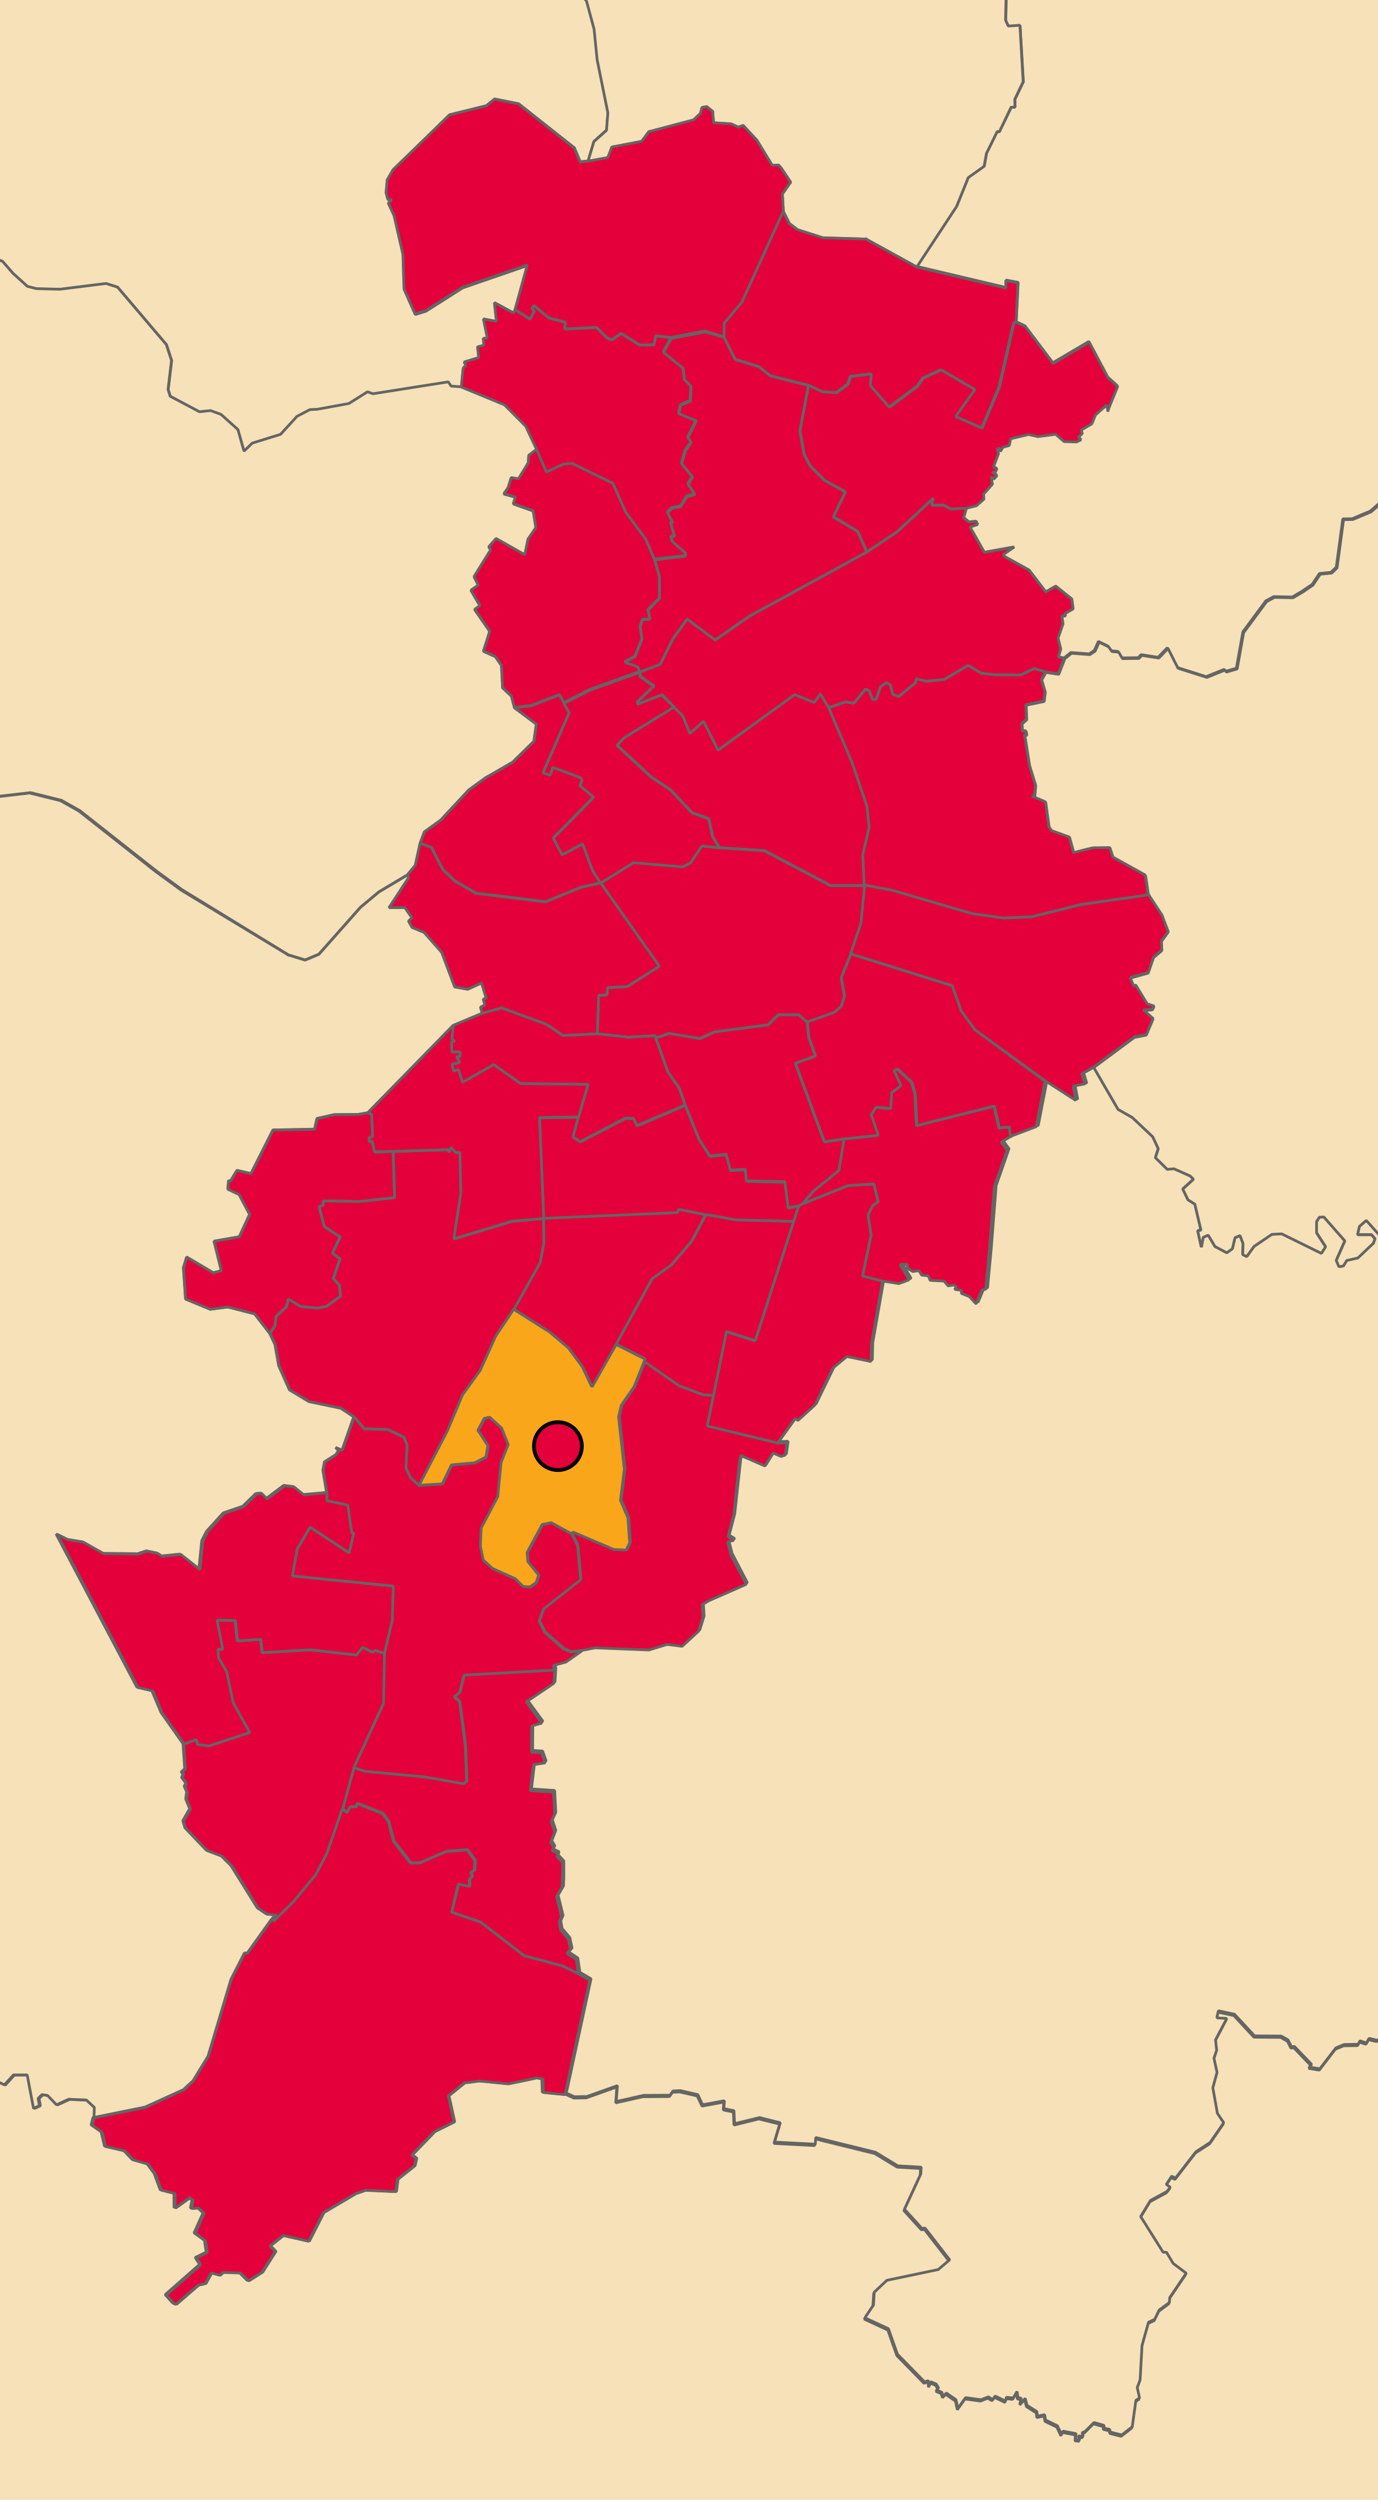
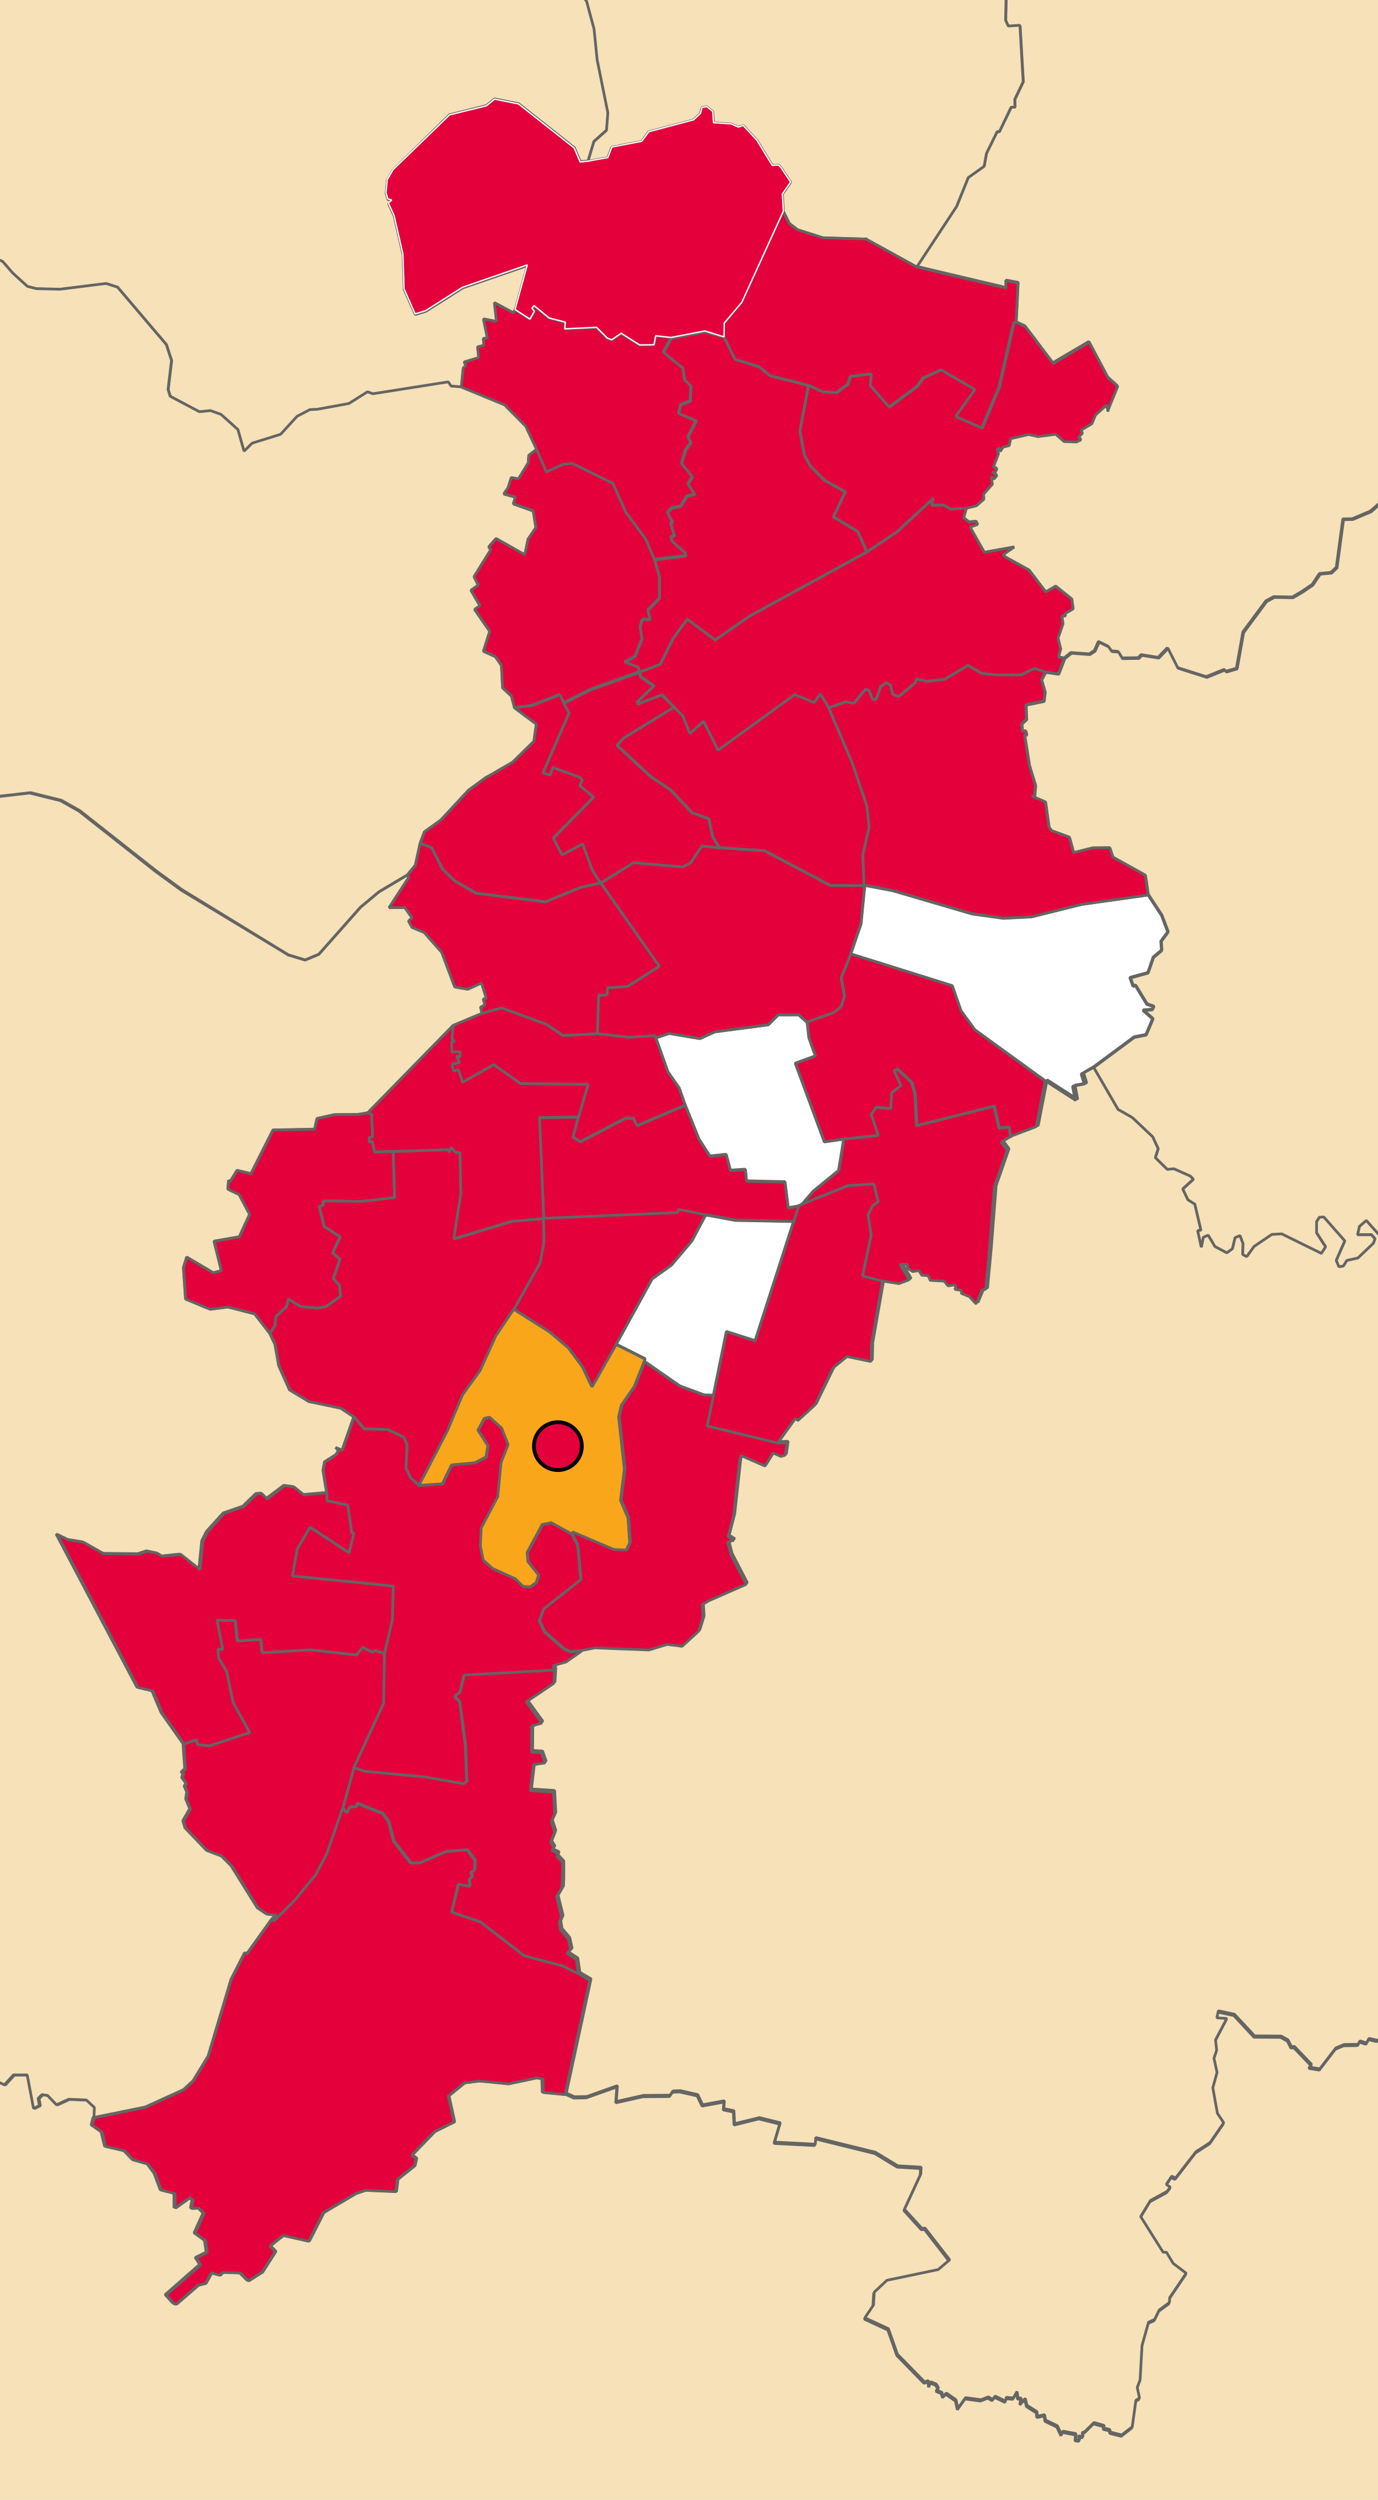
<svg xmlns="http://www.w3.org/2000/svg" width="720" height="1306" enable-background="new 0 0 720 1306" version="1.1" xml:space="preserve">
  <rect width="100%" height="100%" fill="#333333" stroke="none" />
  <style type="text/css">.st0{fill-rule:evenodd;clip-rule:evenodd;fill:#FFFFFF;}
	.st1{fill-rule:evenodd;clip-rule:evenodd;fill-opacity:0;}
	
		.st2{fill-rule:evenodd;clip-rule:evenodd;fill:#F6E1B8;stroke:#F7F7F7;stroke-width:0.737;stroke-linecap:square;stroke-linejoin:bevel;stroke-miterlimit:10;}
	.st3{fill:none;stroke:#656564;stroke-width:1.417;stroke-linecap:square;stroke-linejoin:bevel;stroke-miterlimit:10;}
	
		.st4{fill-rule:evenodd;clip-rule:evenodd;fill:#E4003B;stroke:#F7F7F7;stroke-width:0.737;stroke-linecap:square;stroke-linejoin:bevel;stroke-miterlimit:10;}
	
		.st5{fill-rule:evenodd;clip-rule:evenodd;fill:#FAA61A;stroke:#F7F7F7;stroke-width:0.737;stroke-linecap:square;stroke-linejoin:bevel;stroke-miterlimit:10;}
	
		.st6{fill-rule:evenodd;clip-rule:evenodd;fill:#6AB023;stroke:#F7F7F7;stroke-width:0.737;stroke-linecap:square;stroke-linejoin:bevel;stroke-miterlimit:10;}</style>
  <g class="layer">
    <title>Layer 1</title>
    <g id="svg_1" transform="matrix(1,0,0,1,0,0)" />
    <g id="svg_2" transform="matrix(1,0,0,1,0,0)" />
    <g id="svg_3" transform="matrix(11.811,0,0,11.811,0,0)" />
    <g id="svg_4" transform="matrix(1,0,0,1,0,0)" />
    <g id="svg_5" transform="matrix(1,0,0,1,0,0)">
      <path class="st0" d="m-1.4,-1.2l722.8,0l0,1309.2l-722.8,0l0,-1309.2" id="svg_6" />
    </g>
    <g id="svg_7" transform="matrix(1,0,0,1,0,0)" />
    <g id="svg_8" transform="matrix(11.811,0,0,11.811,0,0)" />
    <g id="svg_9" transform="matrix(11.811,0,0,11.811,0,0)" />
    <g id="svg_10" transform="matrix(11.811,0,0,11.811,0,0)" />
    <g id="svg_11" transform="matrix(11.811,0,0,11.811,0,0)" />
    <g id="svg_12" transform="matrix(11.811,0,0,11.811,0,0)" />
    <g id="svg_13" transform="matrix(11.811,0,0,11.811,0,0)">
      <path class="st0" d="m0,0l61,0l0,110.6l-61,0l0,-110.6" id="svg_14" />
    </g>
    <g id="svg_15" transform="matrix(11.811,0,0,11.811,0,0)" />
    <g id="svg_16" transform="matrix(11.811,0,0,11.811,0,0)" />
    <g id="svg_17" transform="matrix(1,0,0,1,0,0)">
      <rect class="st1" height="1306.6" id="svg_18" width="720.3" x="-0.1" y="0.1" />
    </g>
    <g id="svg_19" transform="matrix(1,0,0,1,0,0)" />
    <g id="svg_20" transform="matrix(1,0,0,1,0,0)">
      <path class="st2" d="m-72.2,1437l0,-380.5l4.3,2.3l3.1,-1.8l1,-9.1l13.7,7.2l9.2,-5.2l2.9,0.6l5,6.5l2.7,0.2l0.1,-2.9l1.8,-0.7l7,5.1l7.5,2.3l3.9,8.7l6.2,0l1,4.6l-4.4,6.9l6.3,6.3l3.7,1.8l4.7,-5.2l7.2,0l3.3,17.5l3.1,-1.5l-0.7,-3.7l2,-2l2.9,0.4l4.7,4.9l6.4,-2.9l9.2,0.4l4.2,3.9l-0.2,5.2l-1,3.9l5.2,3.6l1.8,7.5l10,2.3l4.5,4.7l7.7,2.2l3.7,5l3.2,8.6l7.2,1.8l0,7.6l7.7,-5.5l1.7,1.4l-0.8,4.3l3.8,-0.2l2.8,2.7l-4.7,10.4l5.4,3.9l0.9,6.2l-5.7,2.8l2.3,3.6l-18,15.8l3.9,4.3l1.1,0.6l11.6,-10l3.8,-0.9l3.1,-5.6l4.5,1.3l1.5,-1.5l9.3,0.3l4.1,4.1l7.1,-4.5l6.9,-10.8l-2.8,-2.9l6.9,-5.5l13.4,3l7.6,-14.9l16.8,-9.9l5.2,-1.8l15.9,0.7l0.8,-6.4l8.9,-7.1l0.9,-3.9l-2.3,-1.7l11.8,-12.2l10.3,-5.1l-3,-13.6l8.4,-6.8l7.9,-1l15.1,1.5l14.7,-3.1l3.4,0.5l0.2,7.1l11.3,1.1l4.2,1.9l6.5,-0.1l16,-5.7l-0.6,8.3l14.2,-3.2l13.9,-0.1l1.5,-2.2l3.8,-0.2l9.2,2.1l2.5,5.3l11.4,-2.1l-0.3,4.1l5.3,1.1l0.3,6.8l13,-3.2l10.9,2.7l-3,10.1l21.3,1.1l0.2,-3.5l31.2,7.7l11.7,7.1l12.2,0.7l-0.2,3.6l-8.5,18.4l9.1,10l1.6,-0.2l12.9,16.6l-6,5.1l-26.8,5.6l-6.6,6.2l-0.4,6.7l-4.5,6.7l12.3,5.7l4.7,13.3l14.2,14.5l2,-0.7l0.4,2.8l0.8,-2.2l2.9,1.2l1.2,2l-1.1,1.1l2.8,1.2l0.6,2.1l1.8,-1.7l5,3.5l1,4.5l4,-5.6l8.1,1.1l3.8,-1.5l2.2,1.3l1.4,-1.7l5.4,2.6l0.4,-2l3.6,0.4l2,-3.4l0.5,3.2l1.7,0.3l-0.5,2.8l2.6,-2.7l0.9,3.6l5.2,3.3l0.2,2.4l3.8,-0.8l0.5,2.8l6.2,3l2.1,4.5l0.8,-1.7l6.8,1.3l-0.2,3.1l2.2,0.2l-0.8,-2.1l2.6,0.2l-0.6,-1.9l1.5,-0.6l4.7,-4.7l5.3,1.5l-0.2,1.4l3.1,0.7l0.4,1.4l5.9,1.5l5.5,-4.3l1.9,-13.8l1.9,-1.2l-1.2,-5.5l1.5,-4l1,-17.9l3.4,-12.2l3.2,-1.5l2.4,-4.9l5.3,-3.9l0.2,-2.6l8.6,-12.7l-6.8,-5.1l-3.5,-5.8l-1.8,-0.1l-11.7,-18.6l5.1,-8.4l8.6,-4.7l1.8,-2.2l-2.1,-1.5l2.8,-4.3l2,1l10.7,-13.8l7.4,-4.8l7.1,-10.3l-3.3,-4.9l-2.4,-13.4l2.2,-8l-1.6,-7.4l1.4,-4.2l-0.6,-5.4l5.9,-11.2l-5.2,-0.3l0.8,-3.7l8.4,1.8l10.5,11.3l13.9,0.1l3.6,2l1.8,3.6l1.5,-0.2l9,9.4l-1.2,1.4l5.5,0.9l8.4,-10.9l4.3,-1.8l7.3,-0.1l1,-1.8l3.4,1.1l1.3,-2.4l3.8,0.9l8.5,-0.1l1.8,1.8l2.6,-1.7l10.5,-0.8l2.7,-2.3l3.4,-0.1l5.7,-5l8.3,-0.2l1.5,1.4l7,-2.4l13.4,1.4l4.3,3.2l3.1,5.5l0.2,0.1l0,369.7l-864,0" id="svg_21" />
    </g>
    <g id="svg_22" transform="matrix(1,0,0,1,0,0)">
      <path class="st3" d="m-72.2,1437l0,-380.5l4.3,2.3l3.1,-1.8l1,-9.1l13.7,7.2l9.2,-5.2l2.9,0.6l5,6.5l2.7,0.2l0.1,-2.9l1.8,-0.7l7,5.1l7.5,2.3l3.9,8.7l6.2,0l1,4.6l-4.4,6.9l6.3,6.3l3.7,1.8l4.7,-5.2l7.2,0l3.3,17.5l3.1,-1.5l-0.7,-3.7l2,-2l2.9,0.4l4.7,4.9l6.4,-2.9l9.2,0.4l4.2,3.9l-0.2,5.2l-1,3.9l5.2,3.6l1.8,7.5l10,2.3l4.5,4.7l7.7,2.2l3.7,5l3.2,8.6l7.2,1.8l0,7.6l7.7,-5.5l1.7,1.4l-0.8,4.3l3.8,-0.2l2.8,2.7l-4.7,10.4l5.4,3.9l0.9,6.2l-5.7,2.8l2.3,3.6l-18,15.8l3.9,4.3l1.1,0.6l11.6,-10l3.8,-0.9l3.1,-5.6l4.5,1.3l1.5,-1.5l9.3,0.3l4.1,4.1l7.1,-4.5l6.9,-10.8l-2.8,-2.9l6.9,-5.5l13.4,3l7.6,-14.9l16.8,-9.9l5.2,-1.8l15.9,0.7l0.8,-6.4l8.9,-7.1l0.9,-3.9l-2.3,-1.7l11.8,-12.2l10.3,-5.1l-3,-13.6l8.4,-6.8l7.9,-1l15.1,1.5l14.7,-3.1l3.4,0.5l0.2,7.1l11.3,1.1l4.2,1.9l6.5,-0.1l16,-5.7l-0.6,8.3l14.2,-3.2l13.9,-0.1l1.5,-2.2l3.8,-0.2l9.2,2.1l2.5,5.3l11.4,-2.1l-0.3,4.1l5.3,1.1l0.3,6.8l13,-3.2l10.9,2.7l-3,10.1l21.3,1.1l0.2,-3.5l31.2,7.7l11.7,7.1l12.2,0.7l-0.2,3.6l-8.5,18.4l9.1,10l1.6,-0.2l12.9,16.6l-6,5.1l-26.8,5.6l-6.6,6.2l-0.4,6.7l-4.5,6.7l12.3,5.7l4.7,13.3l14.2,14.5l2,-0.7l0.4,2.8l0.8,-2.2l2.9,1.2l1.2,2l-1.1,1.1l2.8,1.2l0.6,2.1l1.8,-1.7l5,3.5l1,4.5l4,-5.6l8.1,1.1l3.8,-1.5l2.2,1.3l1.4,-1.7l5.4,2.6l0.4,-2l3.6,0.4l2,-3.4l0.5,3.2l1.7,0.3l-0.5,2.8l2.6,-2.7l0.9,3.6l5.2,3.3l0.2,2.4l3.8,-0.8l0.5,2.8l6.2,3l2.1,4.5l0.8,-1.7l6.8,1.3l-0.2,3.1l2.2,0.2l-0.8,-2.1l2.6,0.2l-0.6,-1.9l1.5,-0.6l4.7,-4.7l5.3,1.5l-0.2,1.4l3.1,0.7l0.4,1.4l5.9,1.5l5.5,-4.3l1.9,-13.8l1.9,-1.2l-1.2,-5.5l1.5,-4l1,-17.9l3.4,-12.2l3.2,-1.5l2.4,-4.9l5.3,-3.9l0.2,-2.6l8.6,-12.7l-6.8,-5.1l-3.5,-5.8l-1.8,-0.1l-11.7,-18.6l5.1,-8.4l8.6,-4.7l1.8,-2.2l-2.1,-1.5l2.8,-4.3l2,1l10.7,-13.8l7.4,-4.8l7.1,-10.3l-3.3,-4.9l-2.4,-13.4l2.2,-8l-1.6,-7.4l1.4,-4.2l-0.6,-5.4l5.9,-11.2l-5.2,-0.3l0.8,-3.7l8.4,1.8l10.5,11.3l13.9,0.1l3.6,2l1.8,3.6l1.5,-0.2l9,9.4l-1.2,1.4l5.5,0.9l8.4,-10.9l4.3,-1.8l7.3,-0.1l1,-1.8l3.4,1.1l1.3,-2.4l3.8,0.9l8.5,-0.1l1.8,1.8l2.6,-1.7l10.5,-0.8l2.7,-2.3l3.4,-0.1l5.7,-5l8.3,-0.2l1.5,1.4l7,-2.4l13.4,1.4l4.3,3.2l3.1,5.5l0.2,0.1l0,369.7l-864,0" id="svg_23" />
    </g>
    <g id="svg_24" transform="matrix(1,0,0,1,0,0)">
      <path class="st2" d="m-72.2,-131l335.2,0l0.2,2l12.2,16.5l7.8,7.8l3.5,3.3l-2.4,8.7l-3.7,-0.6l-1.3,9.4l7.5,4.6l-8.6,13.1l-4.4,11.6l-3.2,0.3l3.2,8.4l2.3,1.7l7.6,-2.6l5.2,2.8l0.2,0.1l3.1,-0.2l0.5,1.6l2.3,-1.5l0,2.2l6.1,1.5l2.2,4.1l2,0.3l2.1,4l2.2,1l-17.4,11.8l14.5,19.7l3.9,14.5l1.6,16l5.5,27.6l-0.7,9.2l-6.6,5.9l-3.1,10.3l-4.1,0.4l-3.1,-7.3l-29.1,-23l-12.5,-2.5l-4.3,3.5l-19.3,4.8l-29.4,28.9l-3.1,5.3l-0.6,6.7l0.9,3.3l2.1,0.6l-1.8,1.5l3,6.6l4.6,20.1l0.6,18.2l5.8,13.1l5.5,-1.7l19.2,-12.2l33.9,-11.7l-6.4,23.3l-0.8,1.7l-10,-5.4l1.1,9.8l-6.8,-1.3l2,9.9l-2.1,0.3l0.3,3.6l-3.3,0.8l0.6,5.6l-7.6,2.3l0.9,1.7l-1.4,1.5l-1,9.9l-5.4,-0.4l-1.5,-2.2l-39.3,6.2l-2.9,-1l-9.7,6.1l-16.4,3l-4,0.2l-6.7,3.5l-8.6,9.4l-14.8,4.6l-4.3,4.2l-3.2,-11.3l-8.8,-7.9l-5.5,-2l-5.8,0.6l-15.2,-8.3l-1.1,-3.6l1.8,-15.1l-2.7,-8.3l-25.5,-30l-6,-1.9l-24.1,3l-12.4,-0.3l-4.7,-1.2l-7.6,-6.9l-5.3,-6.1l-23,-10l-10,-12.8l3.7,-8.9l0.4,-3.5l-2.5,-6.9l1.8,-0.8l-0.3,-2l-1.9,-2.5l-2.6,-0.5l-9,-18.5l-1.4,-10.7l1,-14.9l-8,3.5l-1.2,-2.1l-11.4,-9.8l-9.2,-1.7l0,-165.6" id="svg_25" />
    </g>
    <g id="svg_26" transform="matrix(1,0,0,1,0,0)">
      <path class="st3" d="m-72.2,-131l335.2,0l0.2,2l12.2,16.5l7.8,7.8l3.5,3.3l-2.4,8.7l-3.7,-0.6l-1.3,9.4l7.5,4.6l-8.6,13.1l-4.4,11.6l-3.2,0.3l3.2,8.4l2.3,1.7l7.6,-2.6l5.2,2.8l0.2,0.1l3.1,-0.2l0.5,1.6l2.3,-1.5l0,2.2l6.1,1.5l2.2,4.1l2,0.3l2.1,4l2.2,1l-17.4,11.8l14.5,19.7l3.9,14.5l1.6,16l5.5,27.6l-0.7,9.2l-6.6,5.9l-3.1,10.3l-4.1,0.4l-3.1,-7.3l-29.1,-23l-12.5,-2.5l-4.3,3.5l-19.3,4.8l-29.4,28.9l-3.1,5.3l-0.6,6.7l0.9,3.3l2.1,0.6l-1.8,1.5l3,6.6l4.6,20.1l0.6,18.2l5.8,13.1l5.5,-1.7l19.2,-12.2l33.9,-11.7l-6.4,23.3l-0.8,1.7l-10,-5.4l1.1,9.8l-6.8,-1.3l2,9.9l-2.1,0.3l0.3,3.6l-3.3,0.8l0.6,5.6l-7.6,2.3l0.9,1.7l-1.4,1.5l-1,9.9l-5.4,-0.4l-1.5,-2.2l-39.3,6.2l-2.9,-1l-9.7,6.1l-16.4,3l-4,0.2l-6.7,3.5l-8.6,9.4l-14.8,4.6l-4.3,4.2l-3.2,-11.3l-8.8,-7.9l-5.5,-2l-5.8,0.6l-15.2,-8.3l-1.1,-3.6l1.8,-15.1l-2.7,-8.3l-25.5,-30l-6,-1.9l-24.1,3l-12.4,-0.3l-4.7,-1.2l-7.6,-6.9l-5.3,-6.1l-23,-10l-10,-12.8l3.7,-8.9l0.4,-3.5l-2.5,-6.9l1.8,-0.8l-0.3,-2l-1.9,-2.5l-2.6,-0.5l-9,-18.5l-1.4,-10.7l1,-14.9l-8,3.5l-1.2,-2.1l-11.4,-9.8l-9.2,-1.7l0,-165.6" id="svg_27" />
    </g>
    <g id="svg_28" transform="matrix(1,0,0,1,0,0)">
-       <path class="st2" d="m300,77.3l3.1,7.3l4.1,-0.4l10.4,-1.9l2.1,-5.5l15.6,-3l3.7,-5l23.4,-6.2l3.6,-3.4l0.8,-3.1l2.5,-0.4l3.1,2.5l0.4,5.9l9.2,0.6l3.8,1.7l2.5,-0.9l7.2,7.8l8,13.1l3.3,-0.2l1.4,1.6l4.9,7.3l-4.3,6.2l0.5,9l3.2,6.4l4.4,3.3l13.2,4.2l22.4,0.6l26.5,14.6l46.6,11l-0.1,-3.9l6.4,1.2l-1,20.6l4.5,2.1l14.6,19.3l18.8,-11.1l9.8,18.5l5.1,4.6l-5,12.6l-0.7,-2.8l-5.8,5.2l-1.9,4.6l-5.6,3.3l0.6,1.8l-2,1.9l1.3,1.4l-2.4,1.1l-6.4,-0.2l-4.4,-3.8l-9.3,1.2l-4.9,-1.1l-9.3,2.2l-0.8,3.6l-3.2,0.8l-1.5,2.3l-0.2,-1.7l-1.4,0.3l0.7,2.6l-2.6,6.8l1.8,1.1l-1.1,2.1l-1.4,-0.6l2.5,2l-1.6,1.8l-1.4,-1.2l0.6,3.9l-4.6,5.2l0.2,2.6l-3.9,3.4l-5.1,1.3l-1.5,5.2l2.7,2.2l3.8,-0.3l0.8,1.6l-4,1.4l7.5,13.2l15.6,-2.8l-5.8,4l1.1,1.2l12.5,6.9l8.7,11.4l5.2,-3l8.4,6.7l0.7,5.1l-4.3,2.5l0.3,1.3l-1.9,-0.2l0.6,4.2l-2.6,7.5l1.4,5.7l-1.2,4.2l3,0.5l-2.9,8.1l-6.7,-1l-2.2,4l1.9,6.4l-0.6,4.8l-9.4,1.9l0.3,7.6l-2.5,2.3l0.4,4l1.7,-0.3l0.5,2.1l-1.1,0.2l2.5,15.8l3.2,10.4l-0.5,5.6l-1.3,0.1l7,3l1.8,13l1.4,2l9.3,3.4l2.2,8.1l10.1,-2.5l8.8,-0.1l1.6,4.9l16.9,9.4l0.3,1.6l1.3,8.9l6.9,10.5l3.3,8.7l-3.6,4.9l0.3,4.7l-4.3,3.6l-2.8,8.1l-9.4,2.6l1.6,4.4l1.2,-0.4l6,9.8l3.6,1.2l-0.8,1.6l-4.8,0.4l5.1,4.5l-3.5,8.3l-6.2,1.2l-21.2,15.7l-6.4,3.7l1.6,5.3l-6.1,1.1l1.4,7.5l-16,-10.3l-4.6,23.8l-13.5,5.1l-4.9,2.9l3.1,4.2l-6.7,19.2l-2.6,33.2l-1.9,20.3l-1.9,0.2l-3.1,7.4l-3.5,-3.8l-4.2,-1.7l0.1,-1.6l-3.6,-0.5l0.9,-1.3l-1.3,-1l-3,0.5l-2.1,-2.5l-7.3,-0.4l-1,-2.4l-3.4,-0.3l-1.5,-2.4l-3.2,0.5l-2.7,-1.7l-0.2,-2.1l-3.7,0.1l4.7,8l-5.3,2l-8.9,-1.4l-5.8,33.1l-0.2,9l-12.6,-2.6l-7.3,6l-9.4,19.3l-8.9,8.1l-1.4,-1.1l-9.3,12.9l4.9,-0.1l-0.9,6.4l-2.2,0.7l-4.2,-1.8l-4.2,6.8l-12.6,-5.5l-0.7,2.9l-3.1,28.3l-2.9,11.2l3,1.9l-3.2,0.9l1.7,6.7l8,15.4l-19.6,8.6l-3.4,2l0.4,6.7l-2.2,7.1l-8.7,8l-7.8,-1l-9.5,2.9l-28.2,-1.1l-6.7,1.3l-8.3,5.8l-6.5,1.8l0.4,2.6l-0.4,6.9l-14.4,9.7l8.1,11.1l-5.3,1.5l-0.1,13.7l5.2,0.3l1.9,5.3l-6.1,0.9l-1.6,13.6l12.1,0.8l0.6,11.4l-1.8,3.9l1.8,5.5l-2.1,5.4l1.6,2.7l-0.9,1.6l3.1,1.5l-0.5,1.6l3,3.2l0,9.1l-0.2,4l-2.8,4.8l2.6,10.5l-1.2,2.8l0.7,4.1l4,4.7l1.2,5.5l-1.9,2l4.9,3.2l1.1,7.5l5.8,3.4l-12.9,59.7l-11.3,-1.1l-0.2,-7.1l-3.4,-0.5l-14.7,3.1l-15.1,-1.5l-7.9,1l-8.4,6.8l3,13.6l-10.3,5.1l-11.8,12.2l2.3,1.7l-0.9,3.9l-8.9,7.1l-0.8,6.4l-15.9,-0.7l-5.2,1.8l-16.8,9.9l-7.6,14.9l-13.4,-3l-6.9,5.5l2.8,2.9l-6.9,10.8l-7.1,4.5l-4.1,-4.1l-9.3,-0.3l-1.5,1.5l-4.5,-1.3l-3.1,5.6l-3.8,0.9l-11.6,10l-1.1,-0.6l-3.9,-4.3l18,-15.8l-2.3,-3.6l5.7,-2.8l-0.9,-6.2l-5.4,-3.9l4.7,-10.4l-2.8,-2.7l-3.8,0.2l0.8,-4.3l-1.7,-1.4l-7.7,5.5l0,-7.6l-7.2,-1.8l-3.2,-8.6l-3.7,-5l-7.7,-2.2l-4.5,-4.7l-10,-2.3l-1.8,-7.5l-5.2,-3.6l1,-3.9l26.7,-5.4l20,-9.1l5,-4.6l7.9,-12.9l12,-40.2l7,-13.7l1.5,0l12.7,-17.7l2.3,-2.2l-5.2,-0.6l-4.6,-3.1l-13.7,-22l-5.1,-5.1l-7.8,-3l-10.3,-11.5l-1.1,-3.7l3.6,-6.3l-2.1,-5.1l0.5,-3.7l-1.3,-3l0.9,-1.5l-2.2,-3l0.8,-2.3l-1.2,-0.4l2,-1.9l-0.9,-13.1l-11.5,-16.3l-4.8,-11.4l-7.8,-1.8l-42.2,-80l5.7,2.8l8,1.3l10.6,6l18.3,0.2l4.5,-1.5l5.3,1.1l2.5,1.6l9.7,-1l10,7.9l1.5,-14.9l2.5,-4.9l8.7,-9.6l10.2,-3.5l6.8,-6.6l2.5,-0.3l2.9,2.9l9.2,-6.9l4.8,0.6l5.2,4.2l12.4,-1.1l-1.9,-11.6l0.8,-4.4l6,-3.8l1.3,-2.2l-1.5,-1.5l3.4,1.4l6.1,-17.4l-6.8,-4.5l-16.7,-3.5l-10.1,-6.1l-5.6,-12.6l-2,-11.2l-2.7,-5.7l-7.9,-10.2l-14,-3.6l-9.2,1.2l-13.2,-5.5l-1.1,-16.4l1.7,-5.5l13.9,8.2l4.2,-1.1l-3.8,-15.4l13.2,-2.3l5.4,-11.7l-5.5,-10.4l-5.9,-2.8l0.4,-4.6l0.8,0.7l3.6,-5.9l7.3,1.7l11.5,-22.8l21.7,-0.4l1.3,-5.6l9,-2l12.4,-0.1l5.2,-0.9l44.6,-45.6l15.1,-6.3l-0.8,-3.2l2.3,-1.2l-0.9,-3l1.6,-0.5l-2.5,-8l-7.2,3.3l-6.8,-1.2l-6.8,-18.1l-9.2,-10.4l-6.3,-2.6l-1.8,-3.3l1.8,-1.7l-3.8,-5.4l-8.2,0.1l10.3,-15.8l-0.8,-1.2l4.2,-5.1l2.5,-11.5l2.2,-5.9l8.6,-6.2l14.5,-15.6l9.2,-6.7l1.9,-1l11.9,-6.9l11.1,-10.9l1.3,-9l-11.4,-8.5l-1.6,-6.1l-4.6,-4.3l-0.6,-11.7l-3.2,-4.6l-6.2,-2.8l3.3,-10.4l-7.9,-11.4l2.8,-1.9l-4.7,-8.1l3.8,-2.7l-2.2,-4.4l8.7,-14l-1,-1.6l3.8,-4.3l15,8.5l1.7,-8.2l4.1,-6l-1.4,-8.8l-10.4,-3.7l1.1,-3.5l-5.8,-1.6l-0.2,-0.1l2.2,-3.2l1.6,-5.2l3.8,0.6l5.1,-8.3l0.3,-4l4.2,-3.2l-5.7,-12.2l-11.1,-11.2l-22.6,-9.3l1,-9.9l1.4,-1.5l-0.9,-1.7l7.6,-2.3l-0.6,-5.6l3.3,-0.8l-0.3,-3.6l2.1,-0.3l-2,-9.9l6.8,1.3l-1.1,-9.8l10,5.4l0.8,-1.7l6.4,-23.3l-33.9,11.7l-19.2,12.2l-5.5,1.7l-5.8,-13.1l-0.6,-18.2l-4.6,-20.1l-3,-6.6l1.8,-1.5l-2.1,-0.6l-0.9,-3.3l0.6,-6.7l3.1,-5.3l29.3,-28.8l19.2,-4.7l4.3,-3.5l12.5,2.5l29.1,23" id="svg_29" />
-     </g>
+       </g>
    <g id="svg_30" transform="matrix(1,0,0,1,0,0)">
      <path class="st3" d="m300,77.3l3.1,7.3l4.1,-0.4l10.4,-1.9l2.1,-5.5l15.6,-3l3.7,-5l23.4,-6.2l3.6,-3.4l0.8,-3.1l2.5,-0.4l3.1,2.5l0.4,5.9l9.2,0.6l3.8,1.7l2.5,-0.9l7.2,7.8l8,13.1l3.3,-0.2l1.4,1.6l4.9,7.3l-4.3,6.2l0.5,9l3.2,6.4l4.4,3.3l13.2,4.2l22.4,0.6l26.5,14.6l46.6,11l-0.1,-3.9l6.4,1.2l-1,20.6l4.5,2.1l14.6,19.3l18.8,-11.1l9.8,18.5l5.1,4.6l-5,12.6l-0.7,-2.8l-5.8,5.2l-1.9,4.6l-5.6,3.3l0.6,1.8l-2,1.9l1.3,1.4l-2.4,1.1l-6.4,-0.2l-4.4,-3.8l-9.3,1.2l-4.9,-1.1l-9.3,2.2l-0.8,3.6l-3.2,0.8l-1.5,2.3l-0.2,-1.7l-1.4,0.3l0.7,2.6l-2.6,6.8l1.8,1.1l-1.1,2.1l-1.4,-0.6l2.5,2l-1.6,1.8l-1.4,-1.2l0.6,3.9l-4.6,5.2l0.2,2.6l-3.9,3.4l-5.1,1.3l-1.5,5.2l2.7,2.2l3.8,-0.3l0.8,1.6l-4,1.4l7.5,13.2l15.6,-2.8l-5.8,4l1.1,1.2l12.5,6.9l8.7,11.4l5.2,-3l8.4,6.7l0.7,5.1l-4.3,2.5l0.3,1.3l-1.9,-0.2l0.6,4.2l-2.6,7.5l1.4,5.7l-1.2,4.2l3,0.5l-2.9,8.1l-6.7,-1l-2.2,4l1.9,6.4l-0.6,4.8l-9.4,1.9l0.3,7.6l-2.5,2.3l0.4,4l1.7,-0.3l0.5,2.1l-1.1,0.2l2.5,15.8l3.2,10.4l-0.5,5.6l-1.3,0.1l7,3l1.8,13l1.4,2l9.3,3.4l2.2,8.1l10.1,-2.5l8.8,-0.1l1.6,4.9l16.9,9.4l0.3,1.6l1.3,8.9l6.9,10.5l3.3,8.7l-3.6,4.9l0.3,4.7l-4.3,3.6l-2.8,8.1l-9.4,2.6l1.6,4.4l1.2,-0.4l6,9.8l3.6,1.2l-0.8,1.6l-4.8,0.4l5.1,4.5l-3.5,8.3l-6.2,1.2l-21.2,15.7l-6.4,3.7l1.6,5.3l-6.1,1.1l1.4,7.5l-16,-10.3l-4.6,23.8l-13.5,5.1l-4.9,2.9l3.1,4.2l-6.7,19.2l-2.6,33.2l-1.9,20.3l-1.9,0.2l-3.1,7.4l-3.5,-3.8l-4.2,-1.7l0.1,-1.6l-3.6,-0.5l0.9,-1.3l-1.3,-1l-3,0.5l-2.1,-2.5l-7.3,-0.4l-1,-2.4l-3.4,-0.3l-1.5,-2.4l-3.2,0.5l-2.7,-1.7l-0.2,-2.1l-3.7,0.1l4.7,8l-5.3,2l-8.9,-1.4l-5.8,33.1l-0.2,9l-12.6,-2.6l-7.3,6l-9.4,19.3l-8.9,8.1l-1.4,-1.1l-9.3,12.9l4.9,-0.1l-0.9,6.4l-2.2,0.7l-4.2,-1.8l-4.2,6.8l-12.6,-5.5l-0.7,2.9l-3.1,28.3l-2.9,11.2l3,1.9l-3.2,0.9l1.7,6.7l8,15.4l-19.6,8.6l-3.4,2l0.4,6.7l-2.2,7.1l-8.7,8l-7.8,-1l-9.5,2.9l-28.2,-1.1l-6.7,1.3l-8.3,5.8l-6.5,1.8l0.4,2.6l-0.4,6.9l-14.4,9.7l8.1,11.1l-5.3,1.5l-0.1,13.7l5.2,0.3l1.9,5.3l-6.1,0.9l-1.6,13.6l12.1,0.8l0.6,11.4l-1.8,3.9l1.8,5.5l-2.1,5.4l1.6,2.7l-0.9,1.6l3.1,1.5l-0.5,1.6l3,3.2l0,9.1l-0.2,4l-2.8,4.8l2.6,10.5l-1.2,2.8l0.7,4.1l4,4.7l1.2,5.5l-1.9,2l4.9,3.2l1.1,7.5l5.8,3.4l-12.9,59.7l-11.3,-1.1l-0.2,-7.1l-3.4,-0.5l-14.7,3.1l-15.1,-1.5l-7.9,1l-8.4,6.8l3,13.6l-10.3,5.1l-11.8,12.2l2.3,1.7l-0.9,3.9l-8.9,7.1l-0.8,6.4l-15.9,-0.7l-5.2,1.8l-16.8,9.9l-7.6,14.9l-13.4,-3l-6.9,5.5l2.8,2.9l-6.9,10.8l-7.1,4.5l-4.1,-4.1l-9.3,-0.3l-1.5,1.5l-4.5,-1.3l-3.1,5.6l-3.8,0.9l-11.6,10l-1.1,-0.6l-3.9,-4.3l18,-15.8l-2.3,-3.6l5.7,-2.8l-0.9,-6.2l-5.4,-3.9l4.7,-10.4l-2.8,-2.7l-3.8,0.2l0.8,-4.3l-1.7,-1.4l-7.7,5.5l0,-7.6l-7.2,-1.8l-3.2,-8.6l-3.7,-5l-7.7,-2.2l-4.5,-4.7l-10,-2.3l-1.8,-7.5l-5.2,-3.6l1,-3.9l26.7,-5.4l20,-9.1l5,-4.6l7.9,-12.9l12,-40.2l7,-13.7l1.5,0l12.7,-17.7l2.3,-2.2l-5.2,-0.6l-4.6,-3.1l-13.7,-22l-5.1,-5.1l-7.8,-3l-10.3,-11.5l-1.1,-3.7l3.6,-6.3l-2.1,-5.1l0.5,-3.7l-1.3,-3l0.9,-1.5l-2.2,-3l0.8,-2.3l-1.2,-0.4l2,-1.9l-0.9,-13.1l-11.5,-16.3l-4.8,-11.4l-7.8,-1.8l-42.2,-80l5.7,2.8l8,1.3l10.6,6l18.3,0.2l4.5,-1.5l5.3,1.1l2.5,1.6l9.7,-1l10,7.9l1.5,-14.9l2.5,-4.9l8.7,-9.6l10.2,-3.5l6.8,-6.6l2.5,-0.3l2.9,2.9l9.2,-6.9l4.8,0.6l5.2,4.2l12.4,-1.1l-1.9,-11.6l0.8,-4.4l6,-3.8l1.3,-2.2l-1.5,-1.5l3.4,1.4l6.1,-17.4l-6.8,-4.5l-16.7,-3.5l-10.1,-6.1l-5.6,-12.6l-2,-11.2l-2.7,-5.7l-7.9,-10.2l-14,-3.6l-9.2,1.2l-13.2,-5.5l-1.1,-16.4l1.7,-5.5l13.9,8.2l4.2,-1.1l-3.8,-15.4l13.2,-2.3l5.4,-11.7l-5.5,-10.4l-5.9,-2.8l0.4,-4.6l0.8,0.7l3.6,-5.9l7.3,1.7l11.5,-22.8l21.7,-0.4l1.3,-5.6l9,-2l12.4,-0.1l5.2,-0.9l44.6,-45.6l15.1,-6.3l-0.8,-3.2l2.3,-1.2l-0.9,-3l1.6,-0.5l-2.5,-8l-7.2,3.3l-6.8,-1.2l-6.8,-18.1l-9.2,-10.4l-6.3,-2.6l-1.8,-3.3l1.8,-1.7l-3.8,-5.4l-8.2,0.1l10.3,-15.8l-0.8,-1.2l4.2,-5.1l2.5,-11.5l2.2,-5.9l8.6,-6.2l14.5,-15.6l9.2,-6.7l1.9,-1l11.9,-6.9l11.1,-10.9l1.3,-9l-11.4,-8.5l-1.6,-6.1l-4.6,-4.3l-0.6,-11.7l-3.2,-4.6l-6.2,-2.8l3.3,-10.4l-7.9,-11.4l2.8,-1.9l-4.7,-8.1l3.8,-2.7l-2.2,-4.4l8.7,-14l-1,-1.6l3.8,-4.3l15,8.5l1.7,-8.2l4.1,-6l-1.4,-8.8l-10.4,-3.7l1.1,-3.5l-5.8,-1.6l-0.2,-0.1l2.2,-3.2l1.6,-5.2l3.8,0.6l5.1,-8.3l0.3,-4l4.2,-3.2l-5.7,-12.2l-11.1,-11.2l-22.6,-9.3l1,-9.9l1.4,-1.5l-0.9,-1.7l7.6,-2.3l-0.6,-5.6l3.3,-0.8l-0.3,-3.6l2.1,-0.3l-2,-9.9l6.8,1.3l-1.1,-9.8l10,5.4l0.8,-1.7l6.4,-23.3l-33.9,11.7l-19.2,12.2l-5.5,1.7l-5.8,-13.1l-0.6,-18.2l-4.6,-20.1l-3,-6.6l1.8,-1.5l-2.1,-0.6l-0.9,-3.3l0.6,-6.7l3.1,-5.3l29.3,-28.8l19.2,-4.7l4.3,-3.5l12.5,2.5l29.1,23" id="svg_31" />
    </g>
    <g id="svg_32" transform="matrix(1,0,0,1,0,0)">
      <path class="st2" d="m792.2,-131l0,318.2l-1.9,0l1.1,6.1l-2.4,4l0.7,3.9l-6.8,2.7l1.7,4.1l-0.8,6l-7.2,6l-3.1,5.1l-2.6,-0.7l-2.1,4.2l0.6,4.4l-1.7,4.2l-8,4.1l-3.2,7.5l-25.1,7.6l-7.5,3.7l-7.9,6.9l-9.5,4l-4.9,0.1l-3.4,25.2l-2.8,2.7l-6,0.6l-3.8,5.7l-5.3,3.6l-5.1,3l-9.7,-0.2l-4.1,2.2l-12,16.2l-3.4,19l-5.6,1.6l-0.8,-1l-9.4,3.8l-15.1,-4.8l-5.2,-10.3l-4.8,5l-8.9,-1.4l-1.5,1.6l-8.6,0.1l-2,-3.4l-3.5,-0.3l-1.8,-2.5l-4.9,-2.4l-2.1,4.7l-2.7,1.8l-9.6,-0.7l-3.5,2.8l-3,-0.5l1.2,-4.2l-1.4,-5.7l2.6,-7.5l-0.6,-4.2l1.9,0.2l-0.3,-1.3l4.3,-2.5l-0.7,-5.1l-8.4,-6.7l-5.2,3l-8.7,-11.4l-12.5,-6.9l-1.1,-1.2l5.8,-4l-15.6,2.8l-7.5,-13.2l4,-1.4l-0.8,-1.6l-3.8,0.3l-2.7,-2.2l1.5,-5.2l5.1,-1.3l3.9,-3.4l-0.2,-2.6l4.6,-5.2l-0.6,-3.9l1.4,1.2l1.6,-1.8l-2.5,-2l1.4,0.6l1.1,-2.1l-1.8,-1.1l2.6,-6.8l-0.7,-2.6l1.4,-0.3l0.2,1.7l1.5,-2.3l3.2,-0.8l0.8,-3.6l9.3,-2.2l4.9,1.1l9.3,-1.2l4.4,3.8l6.4,0.2l2.4,-1.1l-1.3,-1.4l2,-1.9l-0.6,-1.8l5.6,-3.3l1.9,-4.6l5.8,-5.2l0.7,2.8l5,-12.6l-5.1,-4.6l-9.8,-18.5l-18.8,11.1l-14.6,-19.3l-4.5,-2.1l1,-20.6l-6.4,-1.2l0.1,3.9l-46.6,-11l20.8,-31.6l6.1,-15.1l8.3,-5.9l1.2,-6.7l5.7,-11.6l1,0.4l6.2,-12.7l2,0l-0.1,-4.1l4.4,-9.2l-1.7,-29.2l-6.1,0.4l-1.4,-3.1l0.4,-18.3l0.7,-17.6l2.4,0l2.4,-2.7l5.7,-0.6l1.9,-7.6l7.5,-6l7.7,-11.5l13.8,-7.1l5.7,1.5l1.9,-3.1l6.8,-3l14.4,-9.9l-3.1,-40.2l-2.4,-2.9l-0.2,-5.4l1.8,-3.2l-0.3,-3.9l199.6,0" id="svg_33" />
    </g>
    <g id="svg_34" transform="matrix(1,0,0,1,0,0)">
      <path class="st3" d="m792.2,-131l0,318.2l-1.9,0l1.1,6.1l-2.4,4l0.7,3.9l-6.8,2.7l1.7,4.1l-0.8,6l-7.2,6l-3.1,5.1l-2.6,-0.7l-2.1,4.2l0.6,4.4l-1.7,4.2l-8,4.1l-3.2,7.5l-25.1,7.6l-7.5,3.7l-7.9,6.9l-9.5,4l-4.9,0.1l-3.4,25.2l-2.8,2.7l-6,0.6l-3.8,5.7l-5.3,3.6l-5.1,3l-9.7,-0.2l-4.1,2.2l-12,16.2l-3.4,19l-5.6,1.6l-0.8,-1l-9.4,3.8l-15.1,-4.8l-5.2,-10.3l-4.8,5l-8.9,-1.4l-1.5,1.6l-8.6,0.1l-2,-3.4l-3.5,-0.3l-1.8,-2.5l-4.9,-2.4l-2.1,4.7l-2.7,1.8l-9.6,-0.7l-3.5,2.8l-3,-0.5l1.2,-4.2l-1.4,-5.7l2.6,-7.5l-0.6,-4.2l1.9,0.2l-0.3,-1.3l4.3,-2.5l-0.7,-5.1l-8.4,-6.7l-5.2,3l-8.7,-11.4l-12.5,-6.9l-1.1,-1.2l5.8,-4l-15.6,2.8l-7.5,-13.2l4,-1.4l-0.8,-1.6l-3.8,0.3l-2.7,-2.2l1.5,-5.2l5.1,-1.3l3.9,-3.4l-0.2,-2.6l4.6,-5.2l-0.6,-3.9l1.4,1.2l1.6,-1.8l-2.5,-2l1.4,0.6l1.1,-2.1l-1.8,-1.1l2.6,-6.8l-0.7,-2.6l1.4,-0.3l0.2,1.7l1.5,-2.3l3.2,-0.8l0.8,-3.6l9.3,-2.2l4.9,1.1l9.3,-1.2l4.4,3.8l6.4,0.2l2.4,-1.1l-1.3,-1.4l2,-1.9l-0.6,-1.8l5.6,-3.3l1.9,-4.6l5.8,-5.2l0.7,2.8l5,-12.6l-5.1,-4.6l-9.8,-18.5l-18.8,11.1l-14.6,-19.3l-4.5,-2.1l1,-20.6l-6.4,-1.2l0.1,3.9l-46.6,-11l20.8,-31.6l6.1,-15.1l8.3,-5.9l1.2,-6.7l5.7,-11.6l1,0.4l6.2,-12.7l2,0l-0.1,-4.1l4.4,-9.2l-1.7,-29.2l-6.1,0.4l-1.4,-3.1l0.4,-18.3l0.7,-17.6l2.4,0l2.4,-2.7l5.7,-0.6l1.9,-7.6l7.5,-6l7.7,-11.5l13.8,-7.1l5.7,1.5l1.9,-3.1l6.8,-3l14.4,-9.9l-3.1,-40.2l-2.4,-2.9l-0.2,-5.4l1.8,-3.2l-0.3,-3.9l199.6,0" id="svg_35" />
    </g>
    <g id="svg_36" transform="matrix(1,0,0,1,0,0)">
      <path class="st2" d="m592.5,-131l0.3,3.9l-1.8,3.2l0.2,5.4l2.4,2.9l3.1,40.2l-14.4,9.9l-6.8,3l-1.9,3.1l-5.7,-1.5l-13.8,7.1l-7.7,11.5l-7.5,6l-1.9,7.6l-5.7,0.6l-2.4,2.7l-2.4,0l-0.7,17.6l-0.4,18.3l1.4,3.1l6.1,-0.4l1.7,29.5l-4.4,9.2l0.1,4.1l-2,0l-6.2,13l-1,-0.4l-5.7,11.6l-1.2,6.7l-8.3,5.9l-6.1,15.1l-20.8,31.6l-26.5,-14.6l-22.4,-0.6l-13.2,-4.2l-4.4,-3.3l-3.2,-6.4l-0.5,-9l4.3,-6.2l-4.9,-7.3l-1.4,-1.6l-3.3,0.2l-8,-13.1l-7.2,-7.8l-2.5,0.9l-3.8,-1.7l-9.2,-0.6l-0.4,-5.9l-3.1,-2.5l-2.5,0.4l-0.8,3.1l-3.6,3.4l-23.4,6.2l-3.7,5l-15.6,3l-2.1,5.5l-10.4,1.9l3.1,-10.3l6.6,-5.9l0.7,-9.2l-5.6,-27.7l-1.6,-16l-3.9,-14.5l-14.5,-19.7l17.4,-11.8l-2.2,-1l-2.1,-4l-2,-0.3l-2.2,-4.1l-6.1,-1.5l0,-2.2l-2.3,1.5l-0.5,-1.6l-3.1,0.2l-0.2,-0.1l-5.2,-2.8l-7.6,2.6l-2.3,-1.7l-3.2,-8.4l3.2,-0.3l4.4,-11.6l8.6,-13.1l-7.5,-4.6l1.3,-9.4l3.7,0.6l2.4,-8.7l-3.5,-3.3l-7.8,-7.8l-11.9,-16.6l-0.2,-2l329.4,0" id="svg_37" />
    </g>
    <g id="svg_38" transform="matrix(1,0,0,1,0,0)">
      <path class="st3" d="m592.5,-131l0.3,3.9l-1.8,3.2l0.2,5.4l2.4,2.9l3.1,40.2l-14.4,9.9l-6.8,3l-1.9,3.1l-5.7,-1.5l-13.8,7.1l-7.7,11.5l-7.5,6l-1.9,7.6l-5.7,0.6l-2.4,2.7l-2.4,0l-0.7,17.6l-0.4,18.3l1.4,3.1l6.1,-0.4l1.7,29.5l-4.4,9.2l0.1,4.1l-2,0l-6.2,13l-1,-0.4l-5.7,11.6l-1.2,6.7l-8.3,5.9l-6.1,15.1l-20.8,31.6l-26.5,-14.6l-22.4,-0.6l-13.2,-4.2l-4.4,-3.3l-3.2,-6.4l-0.5,-9l4.3,-6.2l-4.9,-7.3l-1.4,-1.6l-3.3,0.2l-8,-13.1l-7.2,-7.8l-2.5,0.9l-3.8,-1.7l-9.2,-0.6l-0.4,-5.9l-3.1,-2.5l-2.5,0.4l-0.8,3.1l-3.6,3.4l-23.4,6.2l-3.7,5l-15.6,3l-2.1,5.5l-10.4,1.9l3.1,-10.3l6.6,-5.9l0.7,-9.2l-5.6,-27.7l-1.6,-16l-3.9,-14.5l-14.5,-19.7l17.4,-11.8l-2.2,-1l-2.1,-4l-2,-0.3l-2.2,-4.1l-6.1,-1.5l0,-2.2l-2.3,1.5l-0.5,-1.6l-3.1,0.2l-0.2,-0.1l-5.2,-2.8l-7.6,2.6l-2.3,-1.7l-3.2,-8.4l3.2,-0.3l4.4,-11.6l8.6,-13.1l-7.5,-4.6l1.3,-9.4l3.7,0.6l2.4,-8.7l-3.5,-3.3l-7.8,-7.8l-11.9,-16.6l-0.2,-2l329.4,0" id="svg_39" />
    </g>
    <g id="svg_40" transform="matrix(1,0,0,1,0,0)">
      <path class="st2" d="m-72.2,102l5.6,0.3l2.2,-2.2l-2.8,-3.7l0.7,-3l9,-1.2l13.5,5.8l12.4,15.8l10,12.8l23,10l5.3,6.1l7.6,6.9l4.7,1.2l12.3,0.3l24.1,-3l6,1.9l25.5,30l2.7,8.3l-1.8,15.1l1.1,3.6l15.3,8.1l5.8,-0.6l5.5,2l8.8,7.9l3.2,11.3l4.3,-4.2l14.8,-4.6l8.6,-9.4l6.7,-3.5l4,-0.2l16.4,-3l9.7,-6.1l2.9,1l39.3,-6.2l1.5,2.2l5.4,0.4l22.6,9.3l11.1,11.2l5.7,12.2l-4.2,3.2l-0.3,4l-5.1,8.3l-3.8,-0.6l-1.6,5.2l-2.2,3.2l0.2,0.1l5.8,1.6l-1.1,3.5l10.4,3.7l1.4,8.8l-4.1,6l-1.7,8.2l-15,-8.5l-3.8,4.3l1,1.6l-8.7,14l2.2,4.4l-3.8,2.7l4.7,8.1l-2.8,1.9l7.9,11.4l-3.3,10.4l6.2,2.8l3.2,4.6l0.6,11.7l4.6,4.3l1.6,6.1l11.4,8.5l-1.3,9l-11.1,10.9l-11.9,6.9l-1.9,1l-9.2,6.7l-14.5,15.6l-8.6,6.2l-2.2,5.9l-2.5,11.5l-4.2,5.1l-14.8,8.8l-9.6,8l-21.8,24.6l-7.2,3l-8.8,-2.7l-55.5,-34l-13.3,-9.7l-40.1,-31.6l-9.6,-5.4l-16.1,-4l-18.3,2.1l-69.9,27.2l0,-341.4" id="svg_41" />
    </g>
    <g id="svg_42" transform="matrix(1,0,0,1,0,0)">
      <path class="st3" d="m-72.2,102l5.6,0.3l2.2,-2.2l-2.8,-3.7l0.7,-3l9,-1.2l13.5,5.8l12.4,15.8l10,12.8l23,10l5.3,6.1l7.6,6.9l4.7,1.2l12.3,0.3l24.1,-3l6,1.9l25.5,30l2.7,8.3l-1.8,15.1l1.1,3.6l15.3,8.1l5.8,-0.6l5.5,2l8.8,7.9l3.2,11.3l4.3,-4.2l14.8,-4.6l8.6,-9.4l6.7,-3.5l4,-0.2l16.4,-3l9.7,-6.1l2.9,1l39.3,-6.2l1.5,2.2l5.4,0.4l22.6,9.3l11.1,11.2l5.7,12.2l-4.2,3.2l-0.3,4l-5.1,8.3l-3.8,-0.6l-1.6,5.2l-2.2,3.2l0.2,0.1l5.8,1.6l-1.1,3.5l10.4,3.7l1.4,8.8l-4.1,6l-1.7,8.2l-15,-8.5l-3.8,4.3l1,1.6l-8.7,14l2.2,4.4l-3.8,2.7l4.7,8.1l-2.8,1.9l7.9,11.4l-3.3,10.4l6.2,2.8l3.2,4.6l0.6,11.7l4.6,4.3l1.6,6.1l11.4,8.5l-1.3,9l-11.1,10.9l-11.9,6.9l-1.9,1l-9.2,6.7l-14.5,15.6l-8.6,6.2l-2.2,5.9l-2.5,11.5l-4.2,5.1l-14.8,8.8l-9.6,8l-21.8,24.6l-7.2,3l-8.8,-2.7l-55.5,-34l-13.3,-9.7l-40.1,-31.6l-9.6,-5.4l-16.1,-4l-18.3,2.1l-69.9,27.2l0,-341.4" id="svg_43" />
    </g>
    <g id="svg_44" transform="matrix(1,0,0,1,0,0)">
      <path class="st2" d="m571.5,557.6l12.7,21.9l7.4,4.2l10.7,10.1l2.9,6.2l-1.5,4.7l6.2,6.1l3.5,-0.3l8.5,3.8l1.7,1.7l-5.6,5.1l2.7,5.6l3.6,2.3l3.2,13.6l-1.7,0.3l1.9,8.6l1,-5.2l2.6,-1.1l3.5,5.9l6.2,3.3l2.9,-2.1l1.4,-5.8l2.6,-1.1l1.6,4.2l-0.2,5.7l2.1,1.1l3.8,-5.3l9.3,-6.3l5.2,-0.3l20.7,10.2l2.2,-3.4l-4.7,-7.3l0,-5.9l1.5,-2.3l2.3,-0.1l11,12.5l-4.5,10.2l1.4,3.3l2.3,-0.4l1.8,-2.9l5.8,-1.3l8.1,-7.7l0.8,-2.3l-1.8,-2.1l-7.3,0l1,-4.4l3.6,-3.1l16,18l1.1,6l11.2,14.8l16.3,6.9l2.5,-0.5l4.1,-4.7l10.3,0.9l2.7,-1.1l-4.3,-14.4l1.1,-4.5l4,-0.8l8.9,3.3l3.9,-6l0.4,0l0,411.2l-0.2,-0.1l-3.1,-5.5l-4.3,-3.2l-13.4,-1.4l-7,2.4l-1.5,-1.4l-8.3,0.2l-5.7,5l-3.4,0.1l-2.7,2.3l-10.5,0.8l-2.6,1.7l-1.8,-1.8l-8.5,0.1l-3.8,-0.9l-1.3,2.4l-3.4,-1.1l-1,1.8l-7.3,0.1l-4.3,1.8l-8.4,10.9l-5.5,-0.9l1.2,-1.4l-9,-9.4l-1.5,0.2l-1.8,-3.6l-3.6,-2l-13.9,-0.1l-10.5,-11.3l-8.4,-1.8l-0.8,3.7l5.2,0.3l-5.9,11.2l0.6,5.4l-1.4,4.2l1.6,7.4l-2.2,8l2.4,13.4l3.3,4.9l-7.1,10.3l-7.4,4.8l-10.7,13.8l-2,-1l-2.8,4.3l2.1,1.5l-1.8,2.2l-8.6,4.7l-5.1,8.4l11.7,18.6l1.8,0.1l3.5,5.8l6.8,5.1l-8.6,12.7l-0.2,2.6l-5.3,3.9l-2.4,4.9l-3.2,1.5l-3.4,12.2l-1,17.9l-1.5,4l1.2,5.5l-1.9,1.2l-1.9,13.8l-5.5,4.3l-5.9,-1.5l-0.4,-1.4l-3.1,-0.7l0.2,-1.4l-5.3,-1.5l-4.7,4.7l-1.5,0.6l0.6,1.9l-2.6,-0.2l0.8,2.1l-2.2,-0.2l0.2,-3.1l-6.8,-1.3l-0.8,1.7l-2.1,-4.5l-6.2,-3l-0.5,-2.8l-3.8,0.8l-0.2,-2.4l-5.2,-3.3l-0.9,-3.6l-2.6,2.7l0.5,-2.8l-1.7,-0.3l-0.5,-3.2l-2,3.4l-3.6,-0.4l-0.4,2l-5.4,-2.6l-1.4,1.7l-2.2,-1.3l-3.8,1.5l-8.1,-1.1l-4,5.6l-1,-4.5l-5,-3.5l-1.8,1.7l-0.6,-2.1l-2.8,-1.2l1.1,-1.1l-1.2,-2l-2.9,-1.2l-0.8,2.2l-0.4,-2.8l-2,0.7l-14.2,-14.5l-4.7,-13.3l-12.3,-5.7l4.5,-6.7l0.4,-6.7l6.6,-6.2l26.8,-5.6l6,-5.1l-12.9,-16.6l-1.6,0.2l-9.1,-10l8.5,-18.4l0.2,-3.6l-12.2,-0.7l-11.7,-7.1l-31.2,-7.7l-0.2,3.5l-21.3,-1.1l3,-10.1l-10.9,-2.7l-13,3.2l-0.3,-6.8l-5.3,-1.1l0.3,-4.1l-11.4,2.1l-2.5,-5.3l-9.2,-2.1l-3.8,0.2l-1.5,2.2l-13.9,0.1l-14.2,3.2l0.6,-8.3l-16,5.7l-6.5,0.1l-4.2,-1.9l12.9,-59.7l-5.8,-3.4l-1.1,-7.5l-4.9,-3.2l1.9,-2l-1.2,-5.5l-4,-4.7l-0.7,-4.1l1.2,-2.8l-2.6,-10.5l2.8,-4.8l0.2,-4l0,-9.1l-3,-3.2l0.5,-1.6l-3.1,-1.5l0.9,-1.6l-1.6,-2.7l2.1,-5.4l-1.8,-5.5l1.8,-3.9l-0.6,-11.4l-12.1,-0.8l1.6,-13.6l6.1,-0.9l-1.9,-5.3l-5.2,-0.3l0.1,-13.7l5.3,-1.5l-8.1,-11.1l14.4,-9.7l0.4,-6.9l-0.4,-2.6l6.5,-1.8l8.3,-5.8l6.7,-1.3l28.2,1.1l9.5,-2.9l7.8,1l8.7,-8l2.2,-7.1l-0.4,-6.7l3.4,-2l19.6,-8.6l-8,-15.4l-1.7,-6.7l3.2,-0.9l-3,-1.9l2.9,-11.2l3.1,-28.3l0.7,-2.9l12.6,5.5l4.2,-6.8l4.2,1.8l2.2,-0.7l0.9,-6.4l-4.9,0.1l9.3,-12.9l1.4,1.1l8.9,-8.1l9.4,-19.3l7.3,-6l12.6,2.6l0.2,-9l5.8,-33.1l8.9,1.4l5.3,-2l-4.7,-8l3.7,-0.1l0.2,2.1l2.7,1.7l3.2,-0.5l1.5,2.4l3.4,0.3l1,2.4l7.3,0.4l2.1,2.5l3,-0.5l1.3,1l-0.9,1.3l3.6,0.5l-0.1,1.6l4.2,1.7l3.5,3.8l3.1,-7.4l1.9,-0.2l1.9,-20.3l2.6,-33.2l6.7,-19.2l-3.1,-4.2l4.9,-2.9l13.5,-5.1l4.6,-23.8l16,10.3l-1.4,-7.5l6.1,-1.1l-1.6,-5.3l5.3,-2.9" id="svg_45" />
    </g>
    <g id="svg_46" transform="matrix(1,0,0,1,0,0)">
      <path class="st3" d="m571.5,557.6l12.7,21.9l7.4,4.2l10.7,10.1l2.9,6.2l-1.5,4.7l6.2,6.1l3.5,-0.3l8.5,3.8l1.7,1.7l-5.6,5.1l2.7,5.6l3.6,2.3l3.2,13.6l-1.7,0.3l1.9,8.6l1,-5.2l2.6,-1.1l3.5,5.9l6.2,3.3l2.9,-2.1l1.4,-5.8l2.6,-1.1l1.6,4.2l-0.2,5.7l2.1,1.1l3.8,-5.3l9.3,-6.3l5.2,-0.3l20.7,10.2l2.2,-3.4l-4.7,-7.3l0,-5.9l1.5,-2.3l2.3,-0.1l11,12.5l-4.5,10.2l1.4,3.3l2.3,-0.4l1.8,-2.9l5.8,-1.3l8.1,-7.7l0.8,-2.3l-1.8,-2.1l-7.3,0l1,-4.4l3.6,-3.1l16,18l1.1,6l11.2,14.8l16.3,6.9l2.5,-0.5l4.1,-4.7l10.3,0.9l2.7,-1.1l-4.3,-14.4l1.1,-4.5l4,-0.8l8.9,3.3l3.9,-6l0.4,0l0,411.2l-0.2,-0.1l-3.1,-5.5l-4.3,-3.2l-13.4,-1.4l-7,2.4l-1.5,-1.4l-8.3,0.2l-5.7,5l-3.4,0.1l-2.7,2.3l-10.5,0.8l-2.6,1.7l-1.8,-1.8l-8.5,0.1l-3.8,-0.9l-1.3,2.4l-3.4,-1.1l-1,1.8l-7.3,0.1l-4.3,1.8l-8.4,10.9l-5.5,-0.9l1.2,-1.4l-9,-9.4l-1.5,0.2l-1.8,-3.6l-3.6,-2l-13.9,-0.1l-10.5,-11.3l-8.4,-1.8l-0.8,3.7l5.2,0.3l-5.9,11.2l0.6,5.4l-1.4,4.2l1.6,7.4l-2.2,8l2.4,13.4l3.3,4.9l-7.1,10.3l-7.4,4.8l-10.7,13.8l-2,-1l-2.8,4.3l2.1,1.5l-1.8,2.2l-8.6,4.7l-5.1,8.4l11.7,18.6l1.8,0.1l3.5,5.8l6.8,5.1l-8.6,12.7l-0.2,2.6l-5.3,3.9l-2.4,4.9l-3.2,1.5l-3.4,12.2l-1,17.9l-1.5,4l1.2,5.5l-1.9,1.2l-1.9,13.8l-5.5,4.3l-5.9,-1.5l-0.4,-1.4l-3.1,-0.7l0.2,-1.4l-5.3,-1.5l-4.7,4.7l-1.5,0.6l0.6,1.9l-2.6,-0.2l0.8,2.1l-2.2,-0.2l0.2,-3.1l-6.8,-1.3l-0.8,1.7l-2.1,-4.5l-6.2,-3l-0.5,-2.8l-3.8,0.8l-0.2,-2.4l-5.2,-3.3l-0.9,-3.6l-2.6,2.7l0.5,-2.8l-1.7,-0.3l-0.5,-3.2l-2,3.4l-3.6,-0.4l-0.4,2l-5.4,-2.6l-1.4,1.7l-2.2,-1.3l-3.8,1.5l-8.1,-1.1l-4,5.6l-1,-4.5l-5,-3.5l-1.8,1.7l-0.6,-2.1l-2.8,-1.2l1.1,-1.1l-1.2,-2l-2.9,-1.2l-0.8,2.2l-0.4,-2.8l-2,0.7l-14.2,-14.5l-4.7,-13.3l-12.3,-5.7l4.5,-6.7l0.4,-6.7l6.6,-6.2l26.8,-5.6l6,-5.1l-12.9,-16.6l-1.6,0.2l-9.1,-10l8.5,-18.4l0.2,-3.6l-12.2,-0.7l-11.7,-7.1l-31.2,-7.7l-0.2,3.5l-21.3,-1.1l3,-10.1l-10.9,-2.7l-13,3.2l-0.3,-6.8l-5.3,-1.1l0.3,-4.1l-11.4,2.1l-2.5,-5.3l-9.2,-2.1l-3.8,0.2l-1.5,2.2l-13.9,0.1l-14.2,3.2l0.6,-8.3l-16,5.7l-6.5,0.1l-4.2,-1.9l12.9,-59.7l-5.8,-3.4l-1.1,-7.5l-4.9,-3.2l1.9,-2l-1.2,-5.5l-4,-4.7l-0.7,-4.1l1.2,-2.8l-2.6,-10.5l2.8,-4.8l0.2,-4l0,-9.1l-3,-3.2l0.5,-1.6l-3.1,-1.5l0.9,-1.6l-1.6,-2.7l2.1,-5.4l-1.8,-5.5l1.8,-3.9l-0.6,-11.4l-12.1,-0.8l1.6,-13.6l6.1,-0.9l-1.9,-5.3l-5.2,-0.3l0.1,-13.7l5.3,-1.5l-8.1,-11.1l14.4,-9.7l0.4,-6.9l-0.4,-2.6l6.5,-1.8l8.3,-5.8l6.7,-1.3l28.2,1.1l9.5,-2.9l7.8,1l8.7,-8l2.2,-7.1l-0.4,-6.7l3.4,-2l19.6,-8.6l-8,-15.4l-1.7,-6.7l3.2,-0.9l-3,-1.9l2.9,-11.2l3.1,-28.3l0.7,-2.9l12.6,5.5l4.2,-6.8l4.2,1.8l2.2,-0.7l0.9,-6.4l-4.9,0.1l9.3,-12.9l1.4,1.1l8.9,-8.1l9.4,-19.3l7.3,-6l12.6,2.6l0.2,-9l5.8,-33.1l8.9,1.4l5.3,-2l-4.7,-8l3.7,-0.1l0.2,2.1l2.7,1.7l3.2,-0.5l1.5,2.4l3.4,0.3l1,2.4l7.3,0.4l2.1,2.5l3,-0.5l1.3,1l-0.9,1.3l3.6,0.5l-0.1,1.6l4.2,1.7l3.5,3.8l3.1,-7.4l1.9,-0.2l1.9,-20.3l2.6,-33.2l6.7,-19.2l-3.1,-4.2l4.9,-2.9l13.5,-5.1l4.6,-23.8l16,10.3l-1.4,-7.5l6.1,-1.1l-1.6,-5.3l5.3,-2.9" id="svg_47" />
    </g>
    <g id="svg_48" transform="matrix(1,0,0,1,0,0)">
      <path class="st2" d="m792.2,655.6l-0.4,0l-3.9,6l-8.9,-3.3l-4,0.8l-1.1,4.5l4.3,14.4l-2.7,1.1l-10.3,-0.9l-4.1,4.7l-2.5,0.5l-16.3,-6.9l-11.3,-14.9l-1.1,-6l-16,-18l-3.6,3.1l-1,4.4l7.3,0l1.8,2.1l-0.8,2.3l-8.1,7.7l-5.8,1.3l-1.8,2.9l-2.3,0.4l-1.4,-3.3l4.5,-10.2l-11,-12.5l-2.3,0.1l-1.5,2.3l0,5.9l4.7,7.3l-2.2,3.4l-20.7,-10.2l-5.2,0.3l-9.3,6.3l-3.8,5.3l-2.1,-1.1l0.2,-5.7l-1.6,-4.2l-2.6,1.1l-1.4,5.8l-2.9,2.1l-6.2,-3.3l-3.5,-5.9l-2.6,1.1l-1,5.2l-1.9,-8.6l1.7,-0.3l-3.2,-13.6l-3.6,-2.3l-2.7,-5.6l5.6,-5.1l-1.7,-1.7l-8.5,-3.8l-3.5,0.3l-6.2,-6.1l1.5,-4.7l-2.9,-6.2l-10.7,-10.1l-7.4,-4.2l-12.7,-21.9l21.2,-15.7l6.2,-1.2l3.5,-8.3l-5.1,-4.5l4.8,-0.4l0.8,-1.6l-3.6,-1.2l-6,-9.8l-1.2,0.4l-1.6,-4.4l9.4,-2.6l2.8,-8.1l4.3,-3.6l-0.3,-4.7l3.6,-4.9l-3.3,-8.7l-6.9,-10.5l-1.3,-8.9l-0.3,-1.6l-16.9,-9.4l-1.6,-4.9l-8.8,0.1l-10.1,2.5l-2.2,-8.1l-9.3,-3.4l-1.4,-2l-1.8,-13l-7,-3l1.3,-0.1l0.5,-5.6l-3.2,-10.4l-2.5,-15.8l1.1,-0.2l-0.5,-2.1l-1.7,0.3l-0.4,-4l2.5,-2.3l-0.3,-7.6l9.4,-1.9l0.6,-4.8l-1.9,-6.4l2.2,-4l6.7,1l3.2,-8.2l3.5,-2.8l9.6,0.7l2.7,-1.8l2.1,-4.7l4.9,2.4l1.8,2.5l3.5,0.3l2,3.4l8.6,-0.1l1.5,-1.6l8.9,1.4l4.8,-5l5.2,10.3l15.1,4.8l9.4,-3.8l0.8,1l5.6,-1.6l3.4,-19l12,-16.2l4.1,-2.2l9.7,0.2l5.1,-3l5.3,-3.6l3.8,-5.7l6,-0.6l2.8,-2.7l3.4,-25.2l4.9,-0.1l9.5,-4l7.9,-6.9l7.5,-3.7l25.1,-7.6l3.2,-7.5l8,-4.1l1.7,-4.2l-0.6,-4.4l2.1,-4.2l2.6,0.7l3.1,-5.1l7.2,-6l0.8,-6l-1.7,-4.1l6.8,-2.7l-0.7,-3.9l2.4,-4l-1.1,-6.1l1.9,0l0,468" id="svg_49" />
    </g>
    <g id="svg_50" transform="matrix(1,0,0,1,0,0)">
      <path class="st3" d="m792.2,655.6l-0.4,0l-3.9,6l-8.9,-3.3l-4,0.8l-1.1,4.5l4.3,14.4l-2.7,1.1l-10.3,-0.9l-4.1,4.7l-2.5,0.5l-16.3,-6.9l-11.3,-14.9l-1.1,-6l-16,-18l-3.6,3.1l-1,4.4l7.3,0l1.8,2.1l-0.8,2.3l-8.1,7.7l-5.8,1.3l-1.8,2.9l-2.3,0.4l-1.4,-3.3l4.5,-10.2l-11,-12.5l-2.3,0.1l-1.5,2.3l0,5.9l4.7,7.3l-2.2,3.4l-20.7,-10.2l-5.2,0.3l-9.3,6.3l-3.8,5.3l-2.1,-1.1l0.2,-5.7l-1.6,-4.2l-2.6,1.1l-1.4,5.8l-2.9,2.1l-6.2,-3.3l-3.5,-5.9l-2.6,1.1l-1,5.2l-1.9,-8.6l1.7,-0.3l-3.2,-13.6l-3.6,-2.3l-2.7,-5.6l5.6,-5.1l-1.7,-1.7l-8.5,-3.8l-3.5,0.3l-6.2,-6.1l1.5,-4.7l-2.9,-6.2l-10.7,-10.1l-7.4,-4.2l-12.7,-21.9l21.2,-15.7l6.2,-1.2l3.5,-8.3l-5.1,-4.5l4.8,-0.4l0.8,-1.6l-3.6,-1.2l-6,-9.8l-1.2,0.4l-1.6,-4.4l9.4,-2.6l2.8,-8.1l4.3,-3.6l-0.3,-4.7l3.6,-4.9l-3.3,-8.7l-6.9,-10.5l-1.3,-8.9l-0.3,-1.6l-16.9,-9.4l-1.6,-4.9l-8.8,0.1l-10.1,2.5l-2.2,-8.1l-9.3,-3.4l-1.4,-2l-1.8,-13l-7,-3l1.3,-0.1l0.5,-5.6l-3.2,-10.4l-2.5,-15.8l1.1,-0.2l-0.5,-2.1l-1.7,0.3l-0.4,-4l2.5,-2.3l-0.3,-7.6l9.4,-1.9l0.6,-4.8l-1.9,-6.4l2.2,-4l6.7,1l3.2,-8.2l3.5,-2.8l9.6,0.7l2.7,-1.8l2.1,-4.7l4.9,2.4l1.8,2.5l3.5,0.3l2,3.4l8.6,-0.1l1.5,-1.6l8.9,1.4l4.8,-5l5.2,10.3l15.1,4.8l9.4,-3.8l0.8,1l5.6,-1.6l3.4,-19l12,-16.2l4.1,-2.2l9.7,0.2l5.1,-3l5.3,-3.6l3.8,-5.7l6,-0.6l2.8,-2.7l3.4,-25.2l4.9,-0.1l9.5,-4l7.9,-6.9l7.5,-3.7l25.1,-7.6l3.2,-7.5l8,-4.1l1.7,-4.2l-0.6,-4.4l2.1,-4.2l2.6,0.7l3.1,-5.1l7.2,-6l0.8,-6l-1.7,-4.1l6.8,-2.7l-0.7,-3.9l2.4,-4l-1.1,-6.1l1.9,0l0,468" id="svg_51" />
    </g>
    <g id="svg_52" transform="matrix(1,0,0,1,0,0)">
      <path class="st2" d="m150.6,498.9l8.8,2.7l7.2,-3l21.8,-24.6l9.6,-8l14.8,-8.8l0.8,1.2l-10.3,15.8l8.2,-0.1l3.8,5.4l-1.8,1.7l1.8,3.3l6.3,2.6l9.2,10.4l6.8,18.1l6.8,1.2l7.2,-3.3l2.5,8l-1.6,0.5l0.9,3l-2.3,1.2l0.8,3.2l-15.1,6.3l-44.6,45.6l-5.2,0.9l-12.4,0.1l-9,2l-1.3,5.6l-21.7,0.4l-11.5,22.8l-7.3,-1.7l-3.6,5.9l-0.8,-0.7l-0.4,4.6l5.9,2.8l5.5,10.4l-5.4,11.7l-13.2,2.3l3.8,15.4l-4.2,1.1l-13.9,-8.2l-1.7,5.5l1.1,16.4l12.9,5.4l9.2,-1.2l14,3.6l7.9,10.2l2.7,5.7l2,11.2l5.6,12.6l10.1,6.1l16.7,3.5l6.8,4.5l-6.1,17.4l-3.4,-1.4l1.5,1.5l-1.3,2.2l-6,3.8l-0.8,4.4l1.9,11.6l-12.4,1.1l-5.2,-4.2l-4.8,-0.6l-9.2,6.9l-2.9,-2.9l-2.5,0.3l-6.8,6.6l-10.2,3.5l-8.7,9.6l-2.5,4.9l-1.5,14.9l-10,-7.9l-9.7,1l-2.5,-1.6l-5.3,-1.1l-4.5,1.5l-18.3,-0.2l-10.6,-6l-8,-1.3l-5.7,-2.8l42.2,80l7.8,1.8l4.8,11.4l11.5,16.3l0.9,13.1l-2,1.9l1.2,0.4l-0.8,2.3l2.2,3l-0.9,1.5l1.3,3l-0.5,3.7l2.1,5.1l-3.6,6.3l1.1,3.7l11.2,11.7l7.8,3l5.1,5.1l13.7,22l4.6,3.1l5.2,0.6l-2.3,2.2l-12.7,17.7l-1.5,0l-7,13.7l-12,40.2l-7.9,12.9l-5,4.6l-20,9.1l-26.7,5.4l0.2,-5.2l-4.2,-3.9l-9.2,-0.4l-6.4,2.9l-4.7,-4.9l-2.9,-0.4l-2,2l0.7,3.7l-3.1,1.5l-3.3,-17.5l-7.2,0l-4.7,5.2l-3.7,-1.8l-6.3,-6.3l4.4,-6.9l-1,-4.6l-6.2,0l-3.9,-8.7l-7.5,-2.3l-7,-5.1l-1.8,0.7l-0.1,2.9l-2.7,-0.2l-5,-6.5l-2.9,-0.6l-9.2,5.2l-13.7,-7.2l-1,9.1l-3.1,1.8l-4.3,-2.3l0,-612.8l69.9,-27.2l18.3,-2.1l16.1,4l9.6,5.4l40.1,31.6l13.3,9.7l56,33.9" id="svg_53" />
    </g>
    <g id="svg_54" transform="matrix(1,0,0,1,0,0)">
      <path class="st3" d="m150.6,498.9l8.8,2.7l7.2,-3l21.8,-24.6l9.6,-8l14.8,-8.8l0.8,1.2l-10.3,15.8l8.2,-0.1l3.8,5.4l-1.8,1.7l1.8,3.3l6.3,2.6l9.2,10.4l6.8,18.1l6.8,1.2l7.2,-3.3l2.5,8l-1.6,0.5l0.9,3l-2.3,1.2l0.8,3.2l-15.1,6.3l-44.6,45.6l-5.2,0.9l-12.4,0.1l-9,2l-1.3,5.6l-21.7,0.4l-11.5,22.8l-7.3,-1.7l-3.6,5.9l-0.8,-0.7l-0.4,4.6l5.9,2.8l5.5,10.4l-5.4,11.7l-13.2,2.3l3.8,15.4l-4.2,1.1l-13.9,-8.2l-1.7,5.5l1.1,16.4l12.9,5.4l9.2,-1.2l14,3.6l7.9,10.2l2.7,5.7l2,11.2l5.6,12.6l10.1,6.1l16.7,3.5l6.8,4.5l-6.1,17.4l-3.4,-1.4l1.5,1.5l-1.3,2.2l-6,3.8l-0.8,4.4l1.9,11.6l-12.4,1.1l-5.2,-4.2l-4.8,-0.6l-9.2,6.9l-2.9,-2.9l-2.5,0.3l-6.8,6.6l-10.2,3.5l-8.7,9.6l-2.5,4.9l-1.5,14.9l-10,-7.9l-9.7,1l-2.5,-1.6l-5.3,-1.1l-4.5,1.5l-18.3,-0.2l-10.6,-6l-8,-1.3l-5.7,-2.8l42.2,80l7.8,1.8l4.8,11.4l11.5,16.3l0.9,13.1l-2,1.9l1.2,0.4l-0.8,2.3l2.2,3l-0.9,1.5l1.3,3l-0.5,3.7l2.1,5.1l-3.6,6.3l1.1,3.7l11.2,11.7l7.8,3l5.1,5.1l13.7,22l4.6,3.1l5.2,0.6l-2.3,2.2l-12.7,17.7l-1.5,0l-7,13.7l-12,40.2l-7.9,12.9l-5,4.6l-20,9.1l-26.7,5.4l0.2,-5.2l-4.2,-3.9l-9.2,-0.4l-6.4,2.9l-4.7,-4.9l-2.9,-0.4l-2,2l0.7,3.7l-3.1,1.5l-3.3,-17.5l-7.2,0l-4.7,5.2l-3.7,-1.8l-6.3,-6.3l4.4,-6.9l-1,-4.6l-6.2,0l-3.9,-8.7l-7.5,-2.3l-7,-5.1l-1.8,0.7l-0.1,2.9l-2.7,-0.2l-5,-6.5l-2.9,-0.6l-9.2,5.2l-13.7,-7.2l-1,9.1l-3.1,1.8l-4.3,-2.3l0,-612.8l69.9,-27.2l18.3,-2.1l16.1,4l9.6,5.4l40.1,31.6l13.3,9.7l56,33.9" id="svg_55" />
    </g>
    <g id="svg_56" transform="matrix(1,0,0,1,0,0)" />
    <g id="svg_57" transform="matrix(1,0,0,1,0,0)">
      <path class="st4" d="m433,369.7l12.5,28.9l7.7,22.7l1.1,11l-3.3,14.2l0.7,16.1l-17.7,0l-34.5,-18.2l-23.6,-1.6l-3.5,-5.7l-2,-9.4l-8.7,-3.1l-11.3,-12l-10.2,-6.8l-17.8,-16.5l3.7,-3.9l26.1,-16.1l4.6,4.6l3.7,9.1l7.1,-6.4l7.6,15.1l40,-29l10.2,4.1l3.2,-4.5l4.4,7.4" id="svg_58" />
    </g>
    <g id="svg_59" transform="matrix(1,0,0,1,0,0)">
      <path class="st3" d="m433,369.7l12.5,28.9l7.7,22.7l1.1,11l-3.3,14.2l0.7,16.1l-17.7,0l-34.5,-18.2l-23.6,-1.6l-3.5,-5.7l-2,-9.4l-8.7,-3.1l-11.3,-12l-10.2,-6.8l-17.8,-16.5l3.7,-3.9l26.1,-16.1l4.6,4.6l3.7,9.1l7.1,-6.4l7.6,15.1l40,-29l10.2,4.1l3.2,-4.5l4.4,7.4" id="svg_60" />
    </g>
    <g id="svg_61" transform="matrix(1,0,0,1,0,0)">
      <path class="st4" d="m375.8,442.9l23.6,1.6l34.5,18.2l17.7,0l0.3,0l-2,20.1l-5.4,15.8l-5,12.3l1.7,9.6l-1.7,5.4l-3.7,3.2l-14.1,5l-4.5,-3.9l-10.7,0l-5.2,5.2l-28,3.7l-7.7,3.5l-16.1,-2.7l-7,2.4l-0.5,-1.2l-13.6,0.8l-16.4,-1.8l0.7,-20.1l4.4,-0.3l0.2,-3.7l10.4,-0.6l16.7,-10.6l-30.6,-43.5l17.2,-10.7l25.8,2.2l4.1,-2.2l5.8,-8.7l9.1,1" id="svg_62" />
    </g>
    <g id="svg_63" transform="matrix(1,0,0,1,0,0)">
      <path class="st3" d="m375.8,442.9l23.6,1.6l34.5,18.2l17.7,0l0.3,0l-2,20.1l-5.4,15.8l-5,12.3l1.7,9.6l-1.7,5.4l-3.7,3.2l-14.1,5l-4.5,-3.9l-10.7,0l-5.2,5.2l-28,3.7l-7.7,3.5l-16.1,-2.7l-7,2.4l-0.5,-1.2l-13.6,0.8l-16.4,-1.8l0.7,-20.1l4.4,-0.3l0.2,-3.7l10.4,-0.6l16.7,-10.6l-30.6,-43.5l17.2,-10.7l25.8,2.2l4.1,-2.2l5.8,-8.7l9.1,1" id="svg_64" />
    </g>
    <g id="svg_65" transform="matrix(1,0,0,1,0,0)">
      <path class="st4" d="m201.1,863.8l-0.5,26.1l-15.6,33.7l-5.9,21.4l-8,23.2l-5.9,11.2l-11.2,13.8l-10.5,10.4l-1.1,-0.8l2.3,-2.2l-5.2,-0.6l-4.6,-3.1l-13.7,-22l-5.1,-5.1l-7.8,-3l-11.3,-11.7l-1.1,-3.7l3.6,-6.3l-2.1,-5.1l0.5,-3.7l-1.3,-3l0.9,-1.5l-2.2,-3l0.8,-2.3l-1.2,-0.4l2,-1.9l-0.9,-13.1l6.5,-2.2l0.6,2.5l6,0.7l21.2,-7l-8.7,-15.6l-3.3,-16l-4.3,-7.4l-0.3,-4.6l2.5,0.2l-3,-15.3l9.6,0.2l1.1,10.7l12.2,-0.9l0.8,7l25.1,-1.5l24.1,2.7l3.2,-4l5.3,2.6l1.2,-1l5.3,1.6" id="svg_66" />
    </g>
    <g id="svg_67" transform="matrix(1,0,0,1,0,0)">
      <path class="st3" d="m201.1,863.8l-0.5,26.1l-15.6,33.7l-5.9,21.4l-8,23.2l-5.9,11.2l-11.2,13.8l-10.5,10.4l-1.1,-0.8l2.3,-2.2l-5.2,-0.6l-4.6,-3.1l-13.7,-22l-5.1,-5.1l-7.8,-3l-11.3,-11.7l-1.1,-3.7l3.6,-6.3l-2.1,-5.1l0.5,-3.7l-1.3,-3l0.9,-1.5l-2.2,-3l0.8,-2.3l-1.2,-0.4l2,-1.9l-0.9,-13.1l6.5,-2.2l0.6,2.5l6,0.7l21.2,-7l-8.7,-15.6l-3.3,-16l-4.3,-7.4l-0.3,-4.6l2.5,0.2l-3,-15.3l9.6,0.2l1.1,10.7l12.2,-0.9l0.8,7l25.1,-1.5l24.1,2.7l3.2,-4l5.3,2.6l1.2,-1l5.3,1.6" id="svg_68" />
    </g>
    <g id="svg_69" transform="matrix(1,0,0,1,0,0)">
      <path class="st4" d="m170.9,779.8l0,4.2l10.9,2.3l2.1,14.5l1.1,0.1l-2.5,10.4l-20.4,-13.4l-6.7,11.4l-2.5,14l52.7,5.3l-0.5,17.8l-4.1,17.4l-5,-1.6l-1.2,1l-5.3,-2.6l-3.2,4l-24.1,-2.7l-25.1,1.5l-0.8,-7l-12.2,0.9l-1.1,-10.7l-9.6,-0.2l3,15.3l-2.5,-0.2l0.3,4.6l4.3,7.4l3.3,16l8.7,15.6l-21.2,7l-6,-0.7l-0.6,-2.5l-6.5,2.2l-11.5,-16.3l-4.8,-11.4l-7.8,-1.8l-42.2,-80l5.7,2.8l8,1.3l10.6,6l18.3,0.2l4.5,-1.5l5.3,1.1l2.5,1.6l9.7,-1l10,7.9l1.5,-14.9l2.5,-4.9l8.7,-9.6l10.2,-3.5l6.8,-6.6l2.5,-0.3l2.9,2.9l9.2,-6.9l4.8,0.6l5.2,4.2l12.1,-1.2" id="svg_70" />
    </g>
    <g id="svg_71" transform="matrix(1,0,0,1,0,0)">
      <path class="st3" d="m170.9,779.8l0,4.2l10.9,2.3l2.1,14.5l1.1,0.1l-2.5,10.4l-20.4,-13.4l-6.7,11.4l-2.5,14l52.7,5.3l-0.5,17.8l-4.1,17.4l-5,-1.6l-1.2,1l-5.3,-2.6l-3.2,4l-24.1,-2.7l-25.1,1.5l-0.8,-7l-12.2,0.9l-1.1,-10.7l-9.6,-0.2l3,15.3l-2.5,-0.2l0.3,4.6l4.3,7.4l3.3,16l8.7,15.6l-21.2,7l-6,-0.7l-0.6,-2.5l-6.5,2.2l-11.5,-16.3l-4.8,-11.4l-7.8,-1.8l-42.2,-80l5.7,2.8l8,1.3l10.6,6l18.3,0.2l4.5,-1.5l5.3,1.1l2.5,1.6l9.7,-1l10,7.9l1.5,-14.9l2.5,-4.9l8.7,-9.6l10.2,-3.5l6.8,-6.6l2.5,-0.3l2.9,2.9l9.2,-6.9l4.8,0.6l5.2,4.2l12.1,-1.2" id="svg_72" />
    </g>
    <g id="svg_73" transform="matrix(1,0,0,1,0,0)">
      <path class="st4" d="m461.1,669.2l-5.8,33.1l-0.2,9l-12.6,-2.6l-7.3,6l-9.4,19.3l-8.9,8.1l-1.4,-1.1l-9.3,12.9l-36.8,-8.9l3.3,-16l6.8,-33.3l15,4.8l20.1,-62.3l2.6,-8.2l1.9,-1l23.9,-9.6l13.6,-0.9l2.3,9.3l-3,2.2l-2.3,4.7l1.6,10.6l-4.5,21.3l10.4,2.6" id="svg_74" />
    </g>
    <g id="svg_75" transform="matrix(1,0,0,1,0,0)">
      <path class="st3" d="m461.1,669.2l-5.8,33.1l-0.2,9l-12.6,-2.6l-7.3,6l-9.4,19.3l-8.9,8.1l-1.4,-1.1l-9.3,12.9l-36.8,-8.9l3.3,-16l6.8,-33.3l15,4.8l20.1,-62.3l2.6,-8.2l1.9,-1l23.9,-9.6l13.6,-0.9l2.3,9.3l-3,2.2l-2.3,4.7l1.6,10.6l-4.5,21.3l10.4,2.6" id="svg_76" />
    </g>
    <g id="svg_77" transform="matrix(1,0,0,1,0,0)">
      <path class="st4" d="m452.5,124.9l26.5,14.6l46.6,11l-0.1,-3.9l6.4,1.2l-1,20.6l-1.3,0.1l-7.7,33.8l-9,21.3l-13.9,-6.1l10.1,-14.1l-17.6,-10.2l-9.4,4.3l-2.8,4.1l-14.9,11.1l-10,-11.4l0.6,-6l-10.8,1.3l-1.3,4l-6,4.5l-7.4,-0.5l-7.3,-3.4l-19.9,-5l-5.8,-4.7l-12.6,-3.9l-5.8,-11.6l0.1,-7.2l9.2,-10.9l21.7,-47.6l3.2,6.4l4.4,3.3l13.2,4.2l22.6,0.7" id="svg_78" />
    </g>
    <g id="svg_79" transform="matrix(1,0,0,1,0,0)">
      <path class="st3" d="m452.5,124.9l26.5,14.6l46.6,11l-0.1,-3.9l6.4,1.2l-1,20.6l-1.3,0.1l-7.7,33.8l-9,21.3l-13.9,-6.1l10.1,-14.1l-17.6,-10.2l-9.4,4.3l-2.8,4.1l-14.9,11.1l-10,-11.4l0.6,-6l-10.8,1.3l-1.3,4l-6,4.5l-7.4,-0.5l-7.3,-3.4l-19.9,-5l-5.8,-4.7l-12.6,-3.9l-5.8,-11.6l0.1,-7.2l9.2,-10.9l21.7,-47.6l3.2,6.4l4.4,3.3l13.2,4.2l22.6,0.7" id="svg_80" />
    </g>
    <g id="svg_81" transform="matrix(1,0,0,1,0,0)">
      <path class="st4" d="m342,292.2l2.5,8.9l0,11.3l-6,6.1l1.1,4.8l-4,0.2l-1.2,3.7l1,6.4l-3.7,9.2l-5.3,2.8l6.9,2.6l0.9,2.6l-25.9,9.3l-13.6,6.9l-2.4,-4.2l-14.7,5.7l-8.8,1.1l-1.6,-6.1l-4.6,-4.3l-0.6,-11.7l-3.2,-4.6l-6.2,-2.8l3.3,-10.4l-7.9,-11.4l2.8,-1.9l-4.7,-8.1l3.8,-2.7l-2.2,-4.4l8.7,-14l-1,-1.6l3.8,-4.3l15,8.5l1.7,-8.2l4.1,-6l-1.4,-8.8l-10.4,-3.7l1.1,-3.5l-5.8,-1.6l-0.2,-0.1l2.2,-3.2l1.6,-5.2l3.8,0.6l5.1,-8.3l0.3,-4l4.2,-3.2l5.1,11.7l8.8,-4.1l4.7,-0.4l21.3,10.5l6.7,15l10.5,14.2l4.4,10.7" id="svg_82" />
    </g>
    <g id="svg_83" transform="matrix(1,0,0,1,0,0)">
      <path class="st3" d="m342,292.2l2.5,8.9l0,11.3l-6,6.1l1.1,4.8l-4,0.2l-1.2,3.7l1,6.4l-3.7,9.2l-5.3,2.8l6.9,2.6l0.9,2.6l-25.9,9.3l-13.6,6.9l-2.4,-4.2l-14.7,5.7l-8.8,1.1l-1.6,-6.1l-4.6,-4.3l-0.6,-11.7l-3.2,-4.6l-6.2,-2.8l3.3,-10.4l-7.9,-11.4l2.8,-1.9l-4.7,-8.1l3.8,-2.7l-2.2,-4.4l8.7,-14l-1,-1.6l3.8,-4.3l15,8.5l1.7,-8.2l4.1,-6l-1.4,-8.8l-10.4,-3.7l1.1,-3.5l-5.8,-1.6l-0.2,-0.1l2.2,-3.2l1.6,-5.2l3.8,0.6l5.1,-8.3l0.3,-4l4.2,-3.2l5.1,11.7l8.8,-4.1l4.7,-0.4l21.3,10.5l6.7,15l10.5,14.2l4.4,10.7" id="svg_84" />
    </g>
    <g id="svg_85" transform="matrix(1,0,0,1,0,0)">
      <path class="st4" d="m205.4,601.6l0.7,24.1l-18.1,2l-19.2,-0.3l0,2.2l-2.1,0.8l2.7,10.4l8.3,5.4l-4,8.4l3.9,3.1l-3.5,10.3l3.2,3.4l0.6,5.8l-7.4,5.3l-4.6,0.9l-8.9,-0.8l-6.4,-3.9l-1,4l-5.4,5.1l-0.6,4.8l-2.6,4l-7.9,-10.2l-14,-3.6l-9.2,1.2l-12.9,-5.3l-1.1,-16.4l1.7,-5.5l13.9,8.2l4.2,-1.1l-3.8,-15.4l13.2,-2.3l5.4,-11.7l-5.5,-10.4l-5.9,-2.8l0.4,-4.6l0.8,0.7l3.6,-5.9l7.3,1.7l11.5,-22.8l21.7,-0.4l1.3,-5.6l9,-2l12.4,-0.1l5.2,-0.9l1.9,0.9l0.5,11.9l-1.8,0.1l0.1,2.3l1.6,0l1.1,5.3l9.7,-0.3" id="svg_86" />
    </g>
    <g id="svg_87" transform="matrix(1,0,0,1,0,0)">
      <path class="st3" d="m205.4,601.6l0.7,24.1l-18.1,2l-19.2,-0.3l0,2.2l-2.1,0.8l2.7,10.4l8.3,5.4l-4,8.4l3.9,3.1l-3.5,10.3l3.2,3.4l0.6,5.8l-7.4,5.3l-4.6,0.9l-8.9,-0.8l-6.4,-3.9l-1,4l-5.4,5.1l-0.6,4.8l-2.6,4l-7.9,-10.2l-14,-3.6l-9.2,1.2l-12.9,-5.3l-1.1,-16.4l1.7,-5.5l13.9,8.2l4.2,-1.1l-3.8,-15.4l13.2,-2.3l5.4,-11.7l-5.5,-10.4l-5.9,-2.8l0.4,-4.6l0.8,0.7l3.6,-5.9l7.3,1.7l11.5,-22.8l21.7,-0.4l1.3,-5.6l9,-2l12.4,-0.1l5.2,-0.9l1.9,0.9l0.5,11.9l-1.8,0.1l0.1,2.3l1.6,0l1.1,5.3l9.7,-0.3" id="svg_88" />
    </g>
    <g id="svg_89" transform="matrix(1,0,0,1,0,0)">
      <path class="st4" d="m284,636.6l0.2,12.9l-2,10.4l-13.6,24.1l-9.4,14l-8.1,17.9l-9.3,12.9l-7.8,18.6l-14.9,28.6l-4.5,-3.9l-2.5,-5.2l0.6,-12.1l-1.7,-4l-8.3,-4l-12.4,-0.4l-5.3,-6.2l-6.8,-4.5l-16.7,-3.5l-10.1,-6.1l-5.6,-12.6l-2,-11.2l-2.7,-5.7l2.6,-4l0.6,-4.8l5.4,-5.1l1,-4l6.4,3.9l8.9,0.8l4.6,-0.9l7.4,-5.3l-0.6,-5.8l-3.2,-3.4l3.5,-10.3l-3.9,-3.1l4,-8.4l-8.3,-5.4l-2.7,-10.4l2.1,-0.8l0,-2.2l19.2,0.3l18.1,-2l-0.7,-24.1l28.7,-0.9l0.5,1.3l1.1,-2.4l2.4,2.6l2.2,0l0.5,21.3l-3.7,23.8l30.4,-9.2l16.4,-1.5" id="svg_90" />
    </g>
    <g id="svg_91" transform="matrix(1,0,0,1,0,0)">
      <path class="st3" d="m284,636.6l0.2,12.9l-2,10.4l-13.6,24.1l-9.4,14l-8.1,17.9l-9.3,12.9l-7.8,18.6l-14.9,28.6l-4.5,-3.9l-2.5,-5.2l0.6,-12.1l-1.7,-4l-8.3,-4l-12.4,-0.4l-5.3,-6.2l-6.8,-4.5l-16.7,-3.5l-10.1,-6.1l-5.6,-12.6l-2,-11.2l-2.7,-5.7l2.6,-4l0.6,-4.8l5.4,-5.1l1,-4l6.4,3.9l8.9,0.8l4.6,-0.9l7.4,-5.3l-0.6,-5.8l-3.2,-3.4l3.5,-10.3l-3.9,-3.1l4,-8.4l-8.3,-5.4l-2.7,-10.4l2.1,-0.8l0,-2.2l19.2,0.3l18.1,-2l-0.7,-24.1l28.7,-0.9l0.5,1.3l1.1,-2.4l2.4,2.6l2.2,0l0.5,21.3l-3.7,23.8l30.4,-9.2l16.4,-1.5" id="svg_92" />
    </g>
    <g id="svg_93" transform="matrix(1,0,0,1,0,0)">
      <path class="st4" d="m546.3,351l-2.2,4l1.9,6.4l-0.6,4.8l-9.4,1.9l0.3,7.6l-2.5,2.3l0.4,4l1.7,-0.3l0.5,2.1l-1.1,0.2l2.5,15.8l3.2,10.4l-0.5,5.6l-1.3,0.1l7,3l1.8,13l1.4,2l9.3,3.4l2.2,8.1l10.1,-2.5l8.8,-0.1l1.6,4.9l16.9,9.4l0.3,1.6l1.3,8.9l-35,4.9l-25.9,6.5l-14.8,0.8l-16.3,-2.3l-41.7,-12.2l-14.4,-2.7l-0.3,0l-0.7,-16.1l3.3,-14.2l-1.1,-11l-7.7,-22.7l-12.3,-28.9l8.8,-3l4.3,0.7l6.1,-7.4l2,0.9l1.6,4.3l1.9,0.3l2.4,-6.8l3.1,-2.1l2,1.2l1.3,4.9l3,1.2l8.9,-7.3l0.3,-2l5.4,1.3l9.4,-1l12.3,-7.3l7,4.1l6.8,0.8l13.8,0.1l7,-3.4l5.9,1.8" id="svg_94" />
    </g>
    <g id="svg_95" transform="matrix(1,0,0,1,0,0)">
      <path class="st3" d="m546.3,351l-2.2,4l1.9,6.4l-0.6,4.8l-9.4,1.9l0.3,7.6l-2.5,2.3l0.4,4l1.7,-0.3l0.5,2.1l-1.1,0.2l2.5,15.8l3.2,10.4l-0.5,5.6l-1.3,0.1l7,3l1.8,13l1.4,2l9.3,3.4l2.2,8.1l10.1,-2.5l8.8,-0.1l1.6,4.9l16.9,9.4l0.3,1.6l1.3,8.9l-35,4.9l-25.9,6.5l-14.8,0.8l-16.3,-2.3l-41.7,-12.2l-14.4,-2.7l-0.3,0l-0.7,-16.1l3.3,-14.2l-1.1,-11l-7.7,-22.7l-12.3,-28.9l8.8,-3l4.3,0.7l6.1,-7.4l2,0.9l1.6,4.3l1.9,0.3l2.4,-6.8l3.1,-2.1l2,1.2l1.3,4.9l3,1.2l8.9,-7.3l0.3,-2l5.4,1.3l9.4,-1l12.3,-7.3l7,4.1l6.8,0.8l13.8,0.1l7,-3.4l5.9,1.8" id="svg_96" />
    </g>
    <g id="svg_97" transform="matrix(1,0,0,1,0,0)">
      <path class="st4" d="m269.1,161.8l7.8,5l2.3,-4.1l-1.3,-1.5l1.1,-1.5l7.9,6.5l8.5,2.2l-0.3,3.5l16.6,-0.8l5.6,5.6l2.3,0.9l5,-3.4l9.6,6.1l7.5,-0.1l0.9,-4.7l8,0.9l-4.1,7.3l10.2,8.3l0.8,6l3.4,3.4l-0.3,7.8l-5.1,2.1l-1,4.4l9.2,3.8l-4.4,8.6l1.7,2.8l-3,4.1l-2,6.9l5.7,6.9l-2.3,3.8l3.5,5.4l-4.2,1.1l-3.2,5.2l-4.5,0.8l-2.4,2.3l2.7,5.1l-1,0.5l2,6.7l-1.9,0.6l0.7,2.2l6.9,6.1l-0.1,1.6l-16,1.9l-4.5,-10.4l-10.5,-14.2l-6.7,-15l-21.2,-10.4l-4.7,0.4l-8.8,4.1l-5.1,-11.7l-5.7,-12.2l-11.1,-11.2l-22.6,-9.3l1,-9.9l1.4,-1.5l-0.9,-1.7l7.6,-2.3l-0.6,-5.6l3.3,-0.8l-0.3,-3.6l2.1,-0.3l-2,-9.9l6.8,1.3l-1.1,-9.8l10,5.4l0.8,-1.7" id="svg_98" />
    </g>
    <g id="svg_99" transform="matrix(1,0,0,1,0,0)">
      <path class="st3" d="m269.1,161.8l7.8,5l2.3,-4.1l-1.3,-1.5l1.1,-1.5l7.9,6.5l8.5,2.2l-0.3,3.5l16.6,-0.8l5.6,5.6l2.3,0.9l5,-3.4l9.6,6.1l7.5,-0.1l0.9,-4.7l8,0.9l-4.1,7.3l10.2,8.3l0.8,6l3.4,3.4l-0.3,7.8l-5.1,2.1l-1,4.4l9.2,3.8l-4.4,8.6l1.7,2.8l-3,4.1l-2,6.9l5.7,6.9l-2.3,3.8l3.5,5.4l-4.2,1.1l-3.2,5.2l-4.5,0.8l-2.4,2.3l2.7,5.1l-1,0.5l2,6.7l-1.9,0.6l0.7,2.2l6.9,6.1l-0.1,1.6l-16,1.9l-4.5,-10.4l-10.5,-14.2l-6.7,-15l-21.2,-10.4l-4.7,0.4l-8.8,4.1l-5.1,-11.7l-5.7,-12.2l-11.1,-11.2l-22.6,-9.3l1,-9.9l1.4,-1.5l-0.9,-1.7l7.6,-2.3l-0.6,-5.6l3.3,-0.8l-0.3,-3.6l2.1,-0.3l-2,-9.9l6.8,1.3l-1.1,-9.8l10,5.4l0.8,-1.7" id="svg_100" />
    </g>
    <g id="svg_101" transform="matrix(1,0,0,1,0,0)">
      <path class="st4" d="m294.7,367.3l2.8,4.9l-13.7,31.4l3.7,1.2l1.4,-4.1l14.4,5.3l1,1.4l-1.2,2.9l7.2,6l-21.1,21.4l4.6,8.7l10.7,-5.7l5.1,13.7l4.3,6.8l-10.3,2.3l-18.5,7.6l-36.3,-4.5l-11.1,-6.4l-6.4,-6.2l-5.8,-11.3l-5.9,-2.2l2.2,-5.9l8.6,-6.2l14.5,-15.6l9.2,-6.7l1.9,-1l11.9,-6.9l11.1,-10.9l1.3,-9l-11.4,-8.5l8.8,-1.1l14.7,-5.7l2.3,4.3" id="svg_102" />
    </g>
    <g id="svg_103" transform="matrix(1,0,0,1,0,0)">
      <path class="st3" d="m294.7,367.3l2.8,4.9l-13.7,31.4l3.7,1.2l1.4,-4.1l14.4,5.3l1,1.4l-1.2,2.9l7.2,6l-21.1,21.4l4.6,8.7l10.7,-5.7l5.1,13.7l4.3,6.8l-10.3,2.3l-18.5,7.6l-36.3,-4.5l-11.1,-6.4l-6.4,-6.2l-5.8,-11.3l-5.9,-2.2l2.2,-5.9l8.6,-6.2l14.5,-15.6l9.2,-6.7l1.9,-1l11.9,-6.9l11.1,-10.9l1.3,-9l-11.4,-8.5l8.8,-1.1l14.7,-5.7l2.3,4.3" id="svg_104" />
    </g>
    <g id="svg_105" transform="matrix(1,0,0,1,0,0)">
      <path class="st4" d="m372.8,729l-3.3,16l36.8,8.9l4.9,-0.1l-0.9,6.4l-2.2,0.7l-4.2,-1.8l-4.2,6.8l-12.6,-5.5l-0.7,2.9l-3.1,28.3l-2.9,11.2l3,1.9l-3.2,0.9l1.7,6.7l8,15.4l-19.6,8.6l-3.4,2l0.4,6.7l-2.2,7.1l-8.7,8l-7.8,-1l-9.5,2.9l-28.2,-1.1l-6.7,1.3l-5.8,0.6l-3.7,-1.6l-9.9,-8.7l-2.9,-5.9l2.3,-6.3l19.4,-15.3l-1.6,-17.8l-3.1,-6.1l0.9,-0.9l21.3,9.1l6.5,0.3l1.8,-3.8l-0.9,-13l-3.9,-9.2l2,-16.3l-3,-27.3l1.4,-6l6.7,-9.7l5.2,-13l18.3,12.7l12.6,4.7l5,0.3" id="svg_106" />
    </g>
    <g id="svg_107" transform="matrix(1,0,0,1,0,0)">
      <path class="st3" d="m372.8,729l-3.3,16l36.8,8.9l4.9,-0.1l-0.9,6.4l-2.2,0.7l-4.2,-1.8l-4.2,6.8l-12.6,-5.5l-0.7,2.9l-3.1,28.3l-2.9,11.2l3,1.9l-3.2,0.9l1.7,6.7l8,15.4l-19.6,8.6l-3.4,2l0.4,6.7l-2.2,7.1l-8.7,8l-7.8,-1l-9.5,2.9l-28.2,-1.1l-6.7,1.3l-5.8,0.6l-3.7,-1.6l-9.9,-8.7l-2.9,-5.9l2.3,-6.3l19.4,-15.3l-1.6,-17.8l-3.1,-6.1l0.9,-0.9l21.3,9.1l6.5,0.3l1.8,-3.8l-0.9,-13l-3.9,-9.2l2,-16.3l-3,-27.3l1.4,-6l6.7,-9.7l5.2,-13l18.3,12.7l12.6,4.7l5,0.3" id="svg_108" />
    </g>
    <g id="svg_109" transform="matrix(1,0,0,1,0,0)">
      <path class="st5" d="m321.9,702.4l15.1,7.6l-0.5,1.5l-5.2,13l-6.7,9.7l-1.4,6l3,27.3l-2,16.3l3.9,9.2l0.9,13l-1.8,3.8l-6.5,-0.3l-21.3,-9.1l-0.9,0.9l-10.6,-5.8l-4.6,0.9l-7.9,14.7l0.4,4.7l5.6,7l-1.2,3.9l-3.3,2.4l-3.7,-0.3l-4.2,-4.1l-11.8,-5.3l-4.9,-4.4l-1.5,-7.3l0.4,-9.5l8.7,-16.5l1.7,-17.8l3.7,-9.3l-3.4,-8.6l-6.2,-5.6l-2.7,0.6l-3.3,6.2l5.2,8l-1,6l-5.9,3l-12.1,1.1l-4.8,9.9l-12.2,0.8l14.9,-28.6l7.8,-18.6l9.3,-12.9l8.1,-17.9l9.4,-14l18.7,11.8l9.8,8.3l7.4,10l4.8,10.2l12.8,-21.9" id="svg_110" />
    </g>
    <g id="svg_111" transform="matrix(1,0,0,1,0,0)">
      <path class="st3" d="m321.9,702.4l15.1,7.6l-0.5,1.5l-5.2,13l-6.7,9.7l-1.4,6l3,27.3l-2,16.3l3.9,9.2l0.9,13l-1.8,3.8l-6.5,-0.3l-21.3,-9.1l-0.9,0.9l-10.6,-5.8l-4.6,0.9l-7.9,14.7l0.4,4.7l5.6,7l-1.2,3.9l-3.3,2.4l-3.7,-0.3l-4.2,-4.1l-11.8,-5.3l-4.9,-4.4l-1.5,-7.3l0.4,-9.5l8.7,-16.5l1.7,-17.8l3.7,-9.3l-3.4,-8.6l-6.2,-5.6l-2.7,0.6l-3.3,6.2l5.2,8l-1,6l-5.9,3l-12.1,1.1l-4.8,9.9l-12.2,0.8l14.9,-28.6l7.8,-18.6l9.3,-12.9l8.1,-17.9l9.4,-14l18.7,11.8l9.8,8.3l7.4,10l4.8,10.2l12.8,-21.9" id="svg_112" />
    </g>
    <g id="svg_113" transform="matrix(1,0,0,1,0,0)">
      <path class="st4" d="m417.3,630l-2.6,8.2l-30.6,-0.6l-14,-2.6l-15.3,-2.9l-0.8,1.7l-69.9,3l-2.2,-52.8l20.4,-0.3l-2.8,10.5l3.8,2.4l23.6,-12.3l4.2,0.1l1.8,3.8l25.2,-10.7l7.2,17.8l5.7,8.9l8.5,-0.9l2.2,8.3l7.8,-0.5l0.6,6.1l20.1,0.4l1.7,13.6l5.4,-1.2" id="svg_114" />
    </g>
    <g id="svg_115" transform="matrix(1,0,0,1,0,0)">
      <path class="st3" d="m417.3,630l-2.6,8.2l-30.6,-0.6l-14,-2.6l-15.3,-2.9l-0.8,1.7l-69.9,3l-2.2,-52.8l20.4,-0.3l-2.8,10.5l3.8,2.4l23.6,-12.3l4.2,0.1l1.8,3.8l25.2,-10.7l7.2,17.8l5.7,8.9l8.5,-0.9l2.2,8.3l7.8,-0.5l0.6,6.1l20.1,0.4l1.7,13.6l5.4,-1.2" id="svg_116" />
    </g>
    <g id="svg_117" transform="matrix(1,0,0,1,0,0)">
-       <path class="st4" d="m600.2,467.5l6.9,10.5l3.3,8.7l-3.6,4.9l0.3,4.7l-4.3,3.6l-2.8,8.1l-9.4,2.6l1.6,4.4l1.2,-0.4l6,9.8l3.6,1.2l-0.8,1.6l-4.8,0.4l5.1,4.5l-3.5,8.3l-6.2,1.2l-21.2,15.7l-6.4,3.7l1.6,5.3l-6.1,1.1l1.4,7.5l-16,-10.3l-36.9,-26.7l-7.2,-9.9l-4.6,-13.1l-53,-16.6l5.4,-15.8l2,-20.1l14.4,2.7l41.7,12.2l16.3,2.3l14.8,-0.6l26.2,-6.5l35,-5" id="svg_118" />
-     </g>
+       </g>
    <g id="svg_119" transform="matrix(1,0,0,1,0,0)">
      <path class="st3" d="m600.2,467.5l6.9,10.5l3.3,8.7l-3.6,4.9l0.3,4.7l-4.3,3.6l-2.8,8.1l-9.4,2.6l1.6,4.4l1.2,-0.4l6,9.8l3.6,1.2l-0.8,1.6l-4.8,0.4l5.1,4.5l-3.5,8.3l-6.2,1.2l-21.2,15.7l-6.4,3.7l1.6,5.3l-6.1,1.1l1.4,7.5l-16,-10.3l-36.9,-26.7l-7.2,-9.9l-4.6,-13.1l-53,-16.6l5.4,-15.8l2,-20.1l14.4,2.7l41.7,12.2l16.3,2.3l14.8,-0.6l26.2,-6.5l35,-5" id="svg_120" />
    </g>
    <g id="svg_121" transform="matrix(1,0,0,1,0,0)">
      <path class="st4" d="m378.3,176.2l5.8,11.6l12.6,3.9l5.8,4.7l19.9,5l-4.5,23.8l2.3,12.4l3.1,5.9l7.5,7.5l10.9,6l-6.3,13.1l12.7,7.6l4.8,10.7l-61.3,33.5l-18,12.5l-14.6,-10.9l-7.3,10l-6.8,13.6l-10.6,4l-0.9,-2.6l-6.9,-2.6l5.3,-2.8l3.7,-9.2l-1,-6.4l1.2,-3.7l4,-0.2l-1.1,-4.8l6,-6.1l0,-11.3l-2.5,-8.9l16,-1.9l0.1,-1.6l-6.9,-6.1l-0.7,-2.2l1.9,-0.6l-2,-6.7l1,-0.5l-2.7,-5.1l2.4,-2.3l4.5,-0.8l3.2,-5.2l4.2,-1.1l-3.5,-5.4l2.3,-3.8l-5.7,-6.9l2,-6.9l3,-4.1l-1.7,-2.8l4.4,-8.6l-9.2,-3.8l1,-4.4l5.1,-2.1l0.3,-7.8l-3.4,-3.4l-0.8,-6l-10.2,-8.3l4.1,-7.3l17.7,-3.4l9.8,2.8" id="svg_122" />
    </g>
    <g id="svg_123" transform="matrix(1,0,0,1,0,0)">
      <path class="st3" d="m378.3,176.2l5.8,11.6l12.6,3.9l5.8,4.7l19.9,5l-4.5,23.8l2.3,12.4l3.1,5.9l7.5,7.5l10.9,6l-6.3,13.1l12.7,7.6l4.8,10.7l-61.3,33.5l-18,12.5l-14.6,-10.9l-7.3,10l-6.8,13.6l-10.6,4l-0.9,-2.6l-6.9,-2.6l5.3,-2.8l3.7,-9.2l-1,-6.4l1.2,-3.7l4,-0.2l-1.1,-4.8l6,-6.1l0,-11.3l-2.5,-8.9l16,-1.9l0.1,-1.6l-6.9,-6.1l-0.7,-2.2l1.9,-0.6l-2,-6.7l1,-0.5l-2.7,-5.1l2.4,-2.3l4.5,-0.8l3.2,-5.2l4.2,-1.1l-3.5,-5.4l2.3,-3.8l-5.7,-6.9l2,-6.9l3,-4.1l-1.7,-2.8l4.4,-8.6l-9.2,-3.8l1,-4.4l5.1,-2.1l0.3,-7.8l-3.4,-3.4l-0.8,-6l-10.2,-8.3l4.1,-7.3l17.7,-3.4l9.8,2.8" id="svg_124" />
    </g>
    <g id="svg_125" transform="matrix(1,0,0,1,0,0)">
      <path class="st4" d="m307.2,84.2l10.4,-1.9l2.1,-5.5l15.6,-3l3.7,-5l23.4,-6.2l3.6,-3.4l0.8,-3.1l2.5,-0.4l3.1,2.5l0.4,5.9l9.2,0.6l3.8,1.7l2.5,-0.9l7.2,7.8l8,13.1l3.3,-0.2l1.4,1.6l4.9,7.3l-4.3,6.2l0.5,9l-21.7,47.6l-9.2,10.9l-0.1,7.2l-10,-3.1l-17.7,3.4l-8,-0.9l-0.9,4.7l-7.5,0.1l-9.6,-6.1l-5,3.4l-2.3,-0.9l-5.6,-5.6l-16.6,0.8l0.3,-3.5l-8.5,-2.2l-7.9,-6.5l-1.1,1.5l1.3,1.5l-2.3,4.1l-7.8,-5l6.4,-23.3l-33.9,11.7l-19.2,12.2l-5.5,1.7l-5.8,-13.1l-0.6,-18.2l-4.6,-20.1l-3,-6.6l1.8,-1.5l-2.1,-0.6l-0.9,-3.3l0.6,-6.7l3.1,-5.3l29.5,-28.6l19.2,-4.7l4.3,-3.5l12.5,2.5l29.1,23l3.1,7.3l4.1,-0.4" id="svg_126" />
    </g>
    <g id="svg_127" transform="matrix(1,0,0,1,0,0)">
-       <path class="st3" d="m307.2,84.2l10.4,-1.9l2.1,-5.5l15.6,-3l3.7,-5l23.4,-6.2l3.6,-3.4l0.8,-3.1l2.5,-0.4l3.1,2.5l0.4,5.9l9.2,0.6l3.8,1.7l2.5,-0.9l7.2,7.8l8,13.1l3.3,-0.2l1.4,1.6l4.9,7.3l-4.3,6.2l0.5,9l-21.7,47.6l-9.2,10.9l-0.1,7.2l-10,-3.1l-17.7,3.4l-8,-0.9l-0.9,4.7l-7.5,0.1l-9.6,-6.1l-5,3.4l-2.3,-0.9l-5.6,-5.6l-16.6,0.8l0.3,-3.5l-8.5,-2.2l-7.9,-6.5l-1.1,1.5l1.3,1.5l-2.3,4.1l-7.8,-5l6.4,-23.3l-33.9,11.7l-19.2,12.2l-5.5,1.7l-5.8,-13.1l-0.6,-18.2l-4.6,-20.1l-3,-6.6l1.8,-1.5l-2.1,-0.6l-0.9,-3.3l0.6,-6.7l3.1,-5.3l29.5,-28.6l19.2,-4.7l4.3,-3.5l12.5,2.5l29.1,23l3.1,7.3l4.1,-0.4" id="svg_128" />
-     </g>
+       </g>
    <g id="svg_129" transform="matrix(1,0,0,1,0,0)">
      <path class="st4" d="m313.9,461.3l30.6,43.5l-16.7,10.6l-10.4,0.6l-0.2,3.7l-4.4,0.3l-0.7,20.1l-18,0.9l-8.5,-5.8l-23.5,-8.6l-10.2,2.8l-0.8,-3.2l2.3,-1.2l-0.9,-3l1.6,-0.5l-2.5,-8l-7.2,3.3l-6.8,-1.2l-6.8,-18.1l-9.2,-10.4l-6.3,-2.6l-1.8,-3.3l1.8,-1.7l-3.8,-5.4l-8.2,0.1l10.3,-15.8l-0.8,-1.2l4.2,-5.1l2.5,-11.5l5.9,2.2l5.8,11.3l6.4,6.2l11.1,6.4l36.3,4.5l18.5,-7.6l10.4,-2.3" id="svg_130" />
    </g>
    <g id="svg_131" transform="matrix(1,0,0,1,0,0)">
      <path class="st3" d="m313.9,461.3l30.6,43.5l-16.7,10.6l-10.4,0.6l-0.2,3.7l-4.4,0.3l-0.7,20.1l-18,0.9l-8.5,-5.8l-23.5,-8.6l-10.2,2.8l-0.8,-3.2l2.3,-1.2l-0.9,-3l1.6,-0.5l-2.5,-8l-7.2,3.3l-6.8,-1.2l-6.8,-18.1l-9.2,-10.4l-6.3,-2.6l-1.8,-3.3l1.8,-1.7l-3.8,-5.4l-8.2,0.1l10.3,-15.8l-0.8,-1.2l4.2,-5.1l2.5,-11.5l5.9,2.2l5.8,11.3l6.4,6.2l11.1,6.4l36.3,4.5l18.5,-7.6l10.4,-2.3" id="svg_132" />
    </g>
    <g id="svg_133" transform="matrix(1,0,0,1,0,0)">
      <path class="st4" d="m528,593.8l-4.9,2.9l3.1,4.2l-6.7,19.2l-2.6,33.2l-1.9,20.3l-1.9,0.2l-3.1,7.4l-3.5,-3.8l-4.2,-1.7l0.1,-1.6l-3.6,-0.5l0.9,-1.3l-1.3,-1l-3,0.5l-2.1,-2.5l-7.3,-0.4l-1,-2.4l-3.4,-0.3l-1.5,-2.4l-3.2,0.5l-2.7,-1.7l-0.2,-2.1l-3.7,0.1l4.7,8l-5.3,2l-8.9,-1.4l-10.1,-2.6l4.5,-21.3l-1.6,-10.6l2.3,-4.7l3,-2.2l-2.3,-9.3l-13.6,0.9l-23.9,9.6l5.8,-6.7l13.2,-10.8l2.7,-16.4l17.8,-1.9l-3.7,-10.8l2.6,-3.9l7.6,0.7l0.5,-8.2l4.9,-3.8l-3.7,-7.8l2,-0.8l7.4,6.9l1.8,6.1l0.8,16.5l40.5,-10.1l2.6,11.4l5.3,-0.5l0.8,4.9" id="svg_134" />
    </g>
    <g id="svg_135" transform="matrix(1,0,0,1,0,0)">
      <path class="st3" d="m528,593.8l-4.9,2.9l3.1,4.2l-6.7,19.2l-2.6,33.2l-1.9,20.3l-1.9,0.2l-3.1,7.4l-3.5,-3.8l-4.2,-1.7l0.1,-1.6l-3.6,-0.5l0.9,-1.3l-1.3,-1l-3,0.5l-2.1,-2.5l-7.3,-0.4l-1,-2.4l-3.4,-0.3l-1.5,-2.4l-3.2,0.5l-2.7,-1.7l-0.2,-2.1l-3.7,0.1l4.7,8l-5.3,2l-8.9,-1.4l-10.1,-2.6l4.5,-21.3l-1.6,-10.6l2.3,-4.7l3,-2.2l-2.3,-9.3l-13.6,0.9l-23.9,9.6l5.8,-6.7l13.2,-10.8l2.7,-16.4l17.8,-1.9l-3.7,-10.8l2.6,-3.9l7.6,0.7l0.5,-8.2l4.9,-3.8l-3.7,-7.8l2,-0.8l7.4,6.9l1.8,6.1l0.8,16.5l40.5,-10.1l2.6,11.4l5.3,-0.5l0.8,4.9" id="svg_136" />
    </g>
    <g id="svg_137" transform="matrix(1,0,0,1,0,0)">
      <path class="st4" d="m546,564.8l-4.6,23.8l-13.5,5.1l-0.4,-5l-5.3,0.5l-2.6,-11.4l-40.5,10.2l-0.8,-16.5l-1.8,-6.1l-7.4,-6.9l-2,0.8l3.7,7.8l-4.9,3.8l-0.5,8.2l-7.6,-0.7l-2.6,3.9l3.7,10.8l-17.8,1.9l-10.3,1.5l-15.2,-41.1l10.5,-3.8l-3.4,-9.5l-0.9,-8.2l14.1,-5l3.7,-3.2l1.7,-5.4l-1.7,-9.6l5,-12.3l53,16.6l4.6,13.1l7.2,9.9l36.6,26.8" id="svg_138" />
    </g>
    <g id="svg_139" transform="matrix(1,0,0,1,0,0)">
      <path class="st3" d="m546,564.8l-4.6,23.8l-13.5,5.1l-0.4,-5l-5.3,0.5l-2.6,-11.4l-40.5,10.2l-0.8,-16.5l-1.8,-6.1l-7.4,-6.9l-2,0.8l3.7,7.8l-4.9,3.8l-0.5,8.2l-7.6,-0.7l-2.6,3.9l3.7,10.8l-17.8,1.9l-10.3,1.5l-15.2,-41.1l10.5,-3.8l-3.4,-9.5l-0.9,-8.2l14.1,-5l3.7,-3.2l1.7,-5.4l-1.7,-9.6l5,-12.3l53,16.6l4.6,13.1l7.2,9.9l36.6,26.8" id="svg_140" />
    </g>
    <g id="svg_141" transform="matrix(1,0,0,1,0,0)">
      <path class="st4" d="m505,265.3l-1.5,5.2l2.7,2.2l3.8,-0.3l0.8,1.6l-4,1.4l7.5,13.2l15.6,-2.8l-5.8,4l1.1,1.2l12.5,6.9l8.7,11.4l5.2,-3l8.4,6.7l0.7,5.1l-4.3,2.5l0.3,1.3l-1.9,-0.2l0.6,4.2l-2.6,7.5l1.4,5.7l-1.2,4.2l3,0.5l-3,8.2l-6.7,-1l-5.9,-1.8l-7,3.4l-13.8,-0.1l-6.8,-0.8l-7,-4.1l-12.3,7.3l-9.4,1l-5.4,-1.3l-0.3,2l-8.9,7.3l-3,-1.2l-1.3,-4.9l-2,-1.2l-3.1,2.1l-2.4,6.8l-1.9,-0.3l-1.6,-4.3l-2,-0.9l-6.1,7.4l-4.3,-0.7l-8.8,3l-4.4,-7.2l-3.2,4.5l-10.2,-4.1l-40,29l-7.6,-15.1l-7.1,6.4l-3.7,-9.1l-4.6,-4.6l-6.2,-6.6l-12.4,4.8l-0.4,-1.2l8.6,-8.2l-7,-4.9l-0.4,-2.3l10.6,-4l6.8,-13.6l7.3,-10l14.6,10.9l18,-12.5l61.3,-33.5l15.7,-10.5l18.9,-17.5l-0.8,3.6l6.2,-0.1l3.8,2.1l8.2,-0.7" id="svg_142" />
    </g>
    <g id="svg_143" transform="matrix(1,0,0,1,0,0)">
      <path class="st3" d="m505,265.3l-1.5,5.2l2.7,2.2l3.8,-0.3l0.8,1.6l-4,1.4l7.5,13.2l15.6,-2.8l-5.8,4l1.1,1.2l12.5,6.9l8.7,11.4l5.2,-3l8.4,6.7l0.7,5.1l-4.3,2.5l0.3,1.3l-1.9,-0.2l0.6,4.2l-2.6,7.5l1.4,5.7l-1.2,4.2l3,0.5l-3,8.2l-6.7,-1l-5.9,-1.8l-7,3.4l-13.8,-0.1l-6.8,-0.8l-7,-4.1l-12.3,7.3l-9.4,1l-5.4,-1.3l-0.3,2l-8.9,7.3l-3,-1.2l-1.3,-4.9l-2,-1.2l-3.1,2.1l-2.4,6.8l-1.9,-0.3l-1.6,-4.3l-2,-0.9l-6.1,7.4l-4.3,-0.7l-8.8,3l-4.4,-7.2l-3.2,4.5l-10.2,-4.1l-40,29l-7.6,-15.1l-7.1,6.4l-3.7,-9.1l-4.6,-4.6l-6.2,-6.6l-12.4,4.8l-0.4,-1.2l8.6,-8.2l-7,-4.9l-0.4,-2.3l10.6,-4l6.8,-13.6l7.3,-10l14.6,10.9l18,-12.5l61.3,-33.5l15.7,-10.5l18.9,-17.5l-0.8,3.6l6.2,-0.1l3.8,2.1l8.2,-0.7" id="svg_144" />
    </g>
    <g id="svg_145" transform="matrix(1,0,0,1,0,0)">
      <path class="st4" d="m312.2,540.1l16.4,1.8l13.6,-0.8l0.5,1.2l6.3,17.7l5.9,8.5l3.1,8.8l-25.2,10.7l-1.8,-3.8l-4.2,-0.1l-23.6,12.3l-3.8,-2.4l2.8,-10.5l5,-16.9l-35.3,-0.4l-14,-9.9l-16.3,9.2l-2.2,-6.6l-2.4,0.8l-0.5,-1.5l-0.3,-2.2l3.9,-0.9l-1.7,-3l1.8,0l0.1,-2.5l-4.3,0.1l-0.1,-5.4l1.6,-0.2l-1.5,-1.2l0.8,-7.2l15.1,-6.3l10.2,-2.8l23.5,8.6l8.5,5.8l18.1,-0.9" id="svg_146" />
    </g>
    <g id="svg_147" transform="matrix(1,0,0,1,0,0)">
      <path class="st3" d="m312.2,540.1l16.4,1.8l13.6,-0.8l0.5,1.2l6.3,17.7l5.9,8.5l3.1,8.8l-25.2,10.7l-1.8,-3.8l-4.2,-0.1l-23.6,12.3l-3.8,-2.4l2.8,-10.5l5,-16.9l-35.3,-0.4l-14,-9.9l-16.3,9.2l-2.2,-6.6l-2.4,0.8l-0.5,-1.5l-0.3,-2.2l3.9,-0.9l-1.7,-3l1.8,0l0.1,-2.5l-4.3,0.1l-0.1,-5.4l1.6,-0.2l-1.5,-1.2l0.8,-7.2l15.1,-6.3l10.2,-2.8l23.5,8.6l8.5,5.8l18.1,-0.9" id="svg_148" />
    </g>
    <g id="svg_149" transform="matrix(1,0,0,1,0,0)">
      <path class="st4" d="m578.9,214.4l-0.7,-2.8l-5.8,5.2l-1.9,4.6l-5.6,3.3l0.6,1.8l-2,1.9l1.3,1.4l-2.4,1.1l-6.4,-0.2l-4.4,-3.8l-9.3,1.2l-4.9,-1.1l-9.3,2.2l-0.8,3.6l-3.2,0.8l-1.5,2.3l-0.2,-1.7l-1.4,0.3l0.7,2.6l-2.6,6.8l1.8,1.1l-1.1,2.1l-1.4,-0.6l2.5,2l-1.6,1.8l-1.4,-1.2l0.6,3.9l-4.6,5.2l0.2,2.6l-3.9,3.4l-5.1,1.3l-8.3,0.4l-3.8,-2.1l-6.2,0.1l0.8,-3.6l-18.9,17.5l-15.7,10.5l-4.8,-10.7l-12.7,-7.6l6.3,-13.1l-10.9,-6l-7.5,-7.5l-3.1,-5.9l-2.3,-12.4l4.5,-23.8l7.3,3.4l7.4,0.5l6,-4.5l1.3,-4l10.8,-1.3l-0.6,6l10,11.4l14.9,-11.1l2.8,-4.1l9.4,-4.3l17.6,10.2l-10.1,14.1l13.9,6.1l9,-21.3l7.7,-33.8l1.3,-0.1l4.5,2.1l14.6,19.3l18.8,-11.1l9.8,18.5l5.1,4.6l-5.1,12.5" id="svg_150" />
    </g>
    <g id="svg_151" transform="matrix(1,0,0,1,0,0)">
      <path class="st3" d="m578.9,214.4l-0.7,-2.8l-5.8,5.2l-1.9,4.6l-5.6,3.3l0.6,1.8l-2,1.9l1.3,1.4l-2.4,1.1l-6.4,-0.2l-4.4,-3.8l-9.3,1.2l-4.9,-1.1l-9.3,2.2l-0.8,3.6l-3.2,0.8l-1.5,2.3l-0.2,-1.7l-1.4,0.3l0.7,2.6l-2.6,6.8l1.8,1.1l-1.1,2.1l-1.4,-0.6l2.5,2l-1.6,1.8l-1.4,-1.2l0.6,3.9l-4.6,5.2l0.2,2.6l-3.9,3.4l-5.1,1.3l-8.3,0.4l-3.8,-2.1l-6.2,0.1l0.8,-3.6l-18.9,17.5l-15.7,10.5l-4.8,-10.7l-12.7,-7.6l6.3,-13.1l-10.9,-6l-7.5,-7.5l-3.1,-5.9l-2.3,-12.4l4.5,-23.8l7.3,3.4l7.4,0.5l6,-4.5l1.3,-4l10.8,-1.3l-0.6,6l10,11.4l14.9,-11.1l2.8,-4.1l9.4,-4.3l17.6,10.2l-10.1,14.1l13.9,6.1l9,-21.3l7.7,-33.8l1.3,-0.1l4.5,2.1l14.6,19.3l18.8,-11.1l9.8,18.5l5.1,4.6l-5.1,12.5" id="svg_152" />
    </g>
    <g id="svg_153" transform="matrix(1,0,0,1,0,0)">
      <path class="st4" d="m219.1,776.1l12.2,-0.8l4.8,-9.9l12.1,-1.1l5.9,-3l1,-6l-5.2,-8l3.3,-6.2l2.7,-0.6l6.2,5.6l3.4,8.6l-3.7,9.3l-1.7,17.8l-8.7,16.5l-0.4,9.5l1.5,7.3l4.9,4.4l11.8,5.3l4.2,4.1l3.7,0.3l3.3,-2.4l1.2,-3.9l-5.6,-7l-0.4,-4.7l7.9,-14.7l4.6,-0.9l10.6,5.8l3.1,6.1l1.6,17.8l-19.4,15.3l-2.3,6.3l2.9,5.9l9.9,8.7l3.7,1.6l5.8,-0.6l-8.3,5.8l-6.5,1.8l0.4,2.6l-47.2,2.6l-2.2,8.9l-2.8,2.3l2.7,2.6l3,22.7l0.7,18.9l-1.7,1.4l-20.5,-3.6l-31.1,-2.9l-5.7,-1.9l15.6,-33.8l0.5,-26.1l4.1,-17.4l0.5,-17.8l-52.7,-5.3l2.5,-14l6.7,-11.4l20.4,13.4l2.5,-10.4l-1.1,-0.1l-2.1,-14.5l-10.9,-2.3l0,-4.2l-1.9,-11.6l0.8,-4.4l6,-3.8l1.3,-2.2l-1.5,-1.5l3.4,1.4l6.1,-17.4l5.3,6.2l12.4,0.4l8.3,4l1.7,4l-0.6,12.1l2.5,5.2l4.5,3.9" id="svg_154" />
    </g>
    <g id="svg_155" transform="matrix(1,0,0,1,0,0)">
      <path class="st3" d="m219.1,776.1l12.2,-0.8l4.8,-9.9l12.1,-1.1l5.9,-3l1,-6l-5.2,-8l3.3,-6.2l2.7,-0.6l6.2,5.6l3.4,8.6l-3.7,9.3l-1.7,17.8l-8.7,16.5l-0.4,9.5l1.5,7.3l4.9,4.4l11.8,5.3l4.2,4.1l3.7,0.3l3.3,-2.4l1.2,-3.9l-5.6,-7l-0.4,-4.7l7.9,-14.7l4.6,-0.9l10.6,5.8l3.1,6.1l1.6,17.8l-19.4,15.3l-2.3,6.3l2.9,5.9l9.9,8.7l3.7,1.6l5.8,-0.6l-8.3,5.8l-6.5,1.8l0.4,2.6l-47.2,2.6l-2.2,8.9l-2.8,2.3l2.7,2.6l3,22.7l0.7,18.9l-1.7,1.4l-20.5,-3.6l-31.1,-2.9l-5.7,-1.9l15.6,-33.8l0.5,-26.1l4.1,-17.4l0.5,-17.8l-52.7,-5.3l2.5,-14l6.7,-11.4l20.4,13.4l2.5,-10.4l-1.1,-0.1l-2.1,-14.5l-10.9,-2.3l0,-4.2l-1.9,-11.6l0.8,-4.4l6,-3.8l1.3,-2.2l-1.5,-1.5l3.4,1.4l6.1,-17.4l5.3,6.2l12.4,0.4l8.3,4l1.7,4l-0.6,12.1l2.5,5.2l4.5,3.9" id="svg_156" />
    </g>
    <g id="svg_157" transform="matrix(1,0,0,1,0,0)">
      <path class="st4" d="m370,634.9l-1.5,0.1l-7.1,13.4l-10.6,12.6l-10.1,7.2l-18.8,34.2l-12.5,22.1l-4.8,-10.2l-7.4,-10l-9.8,-8.3l-18.8,-12l13.6,-24.2l2,-10.4l-0.2,-12.9l69.9,-3l0.8,-1.7l15.3,3.1" id="svg_158" />
    </g>
    <g id="svg_159" transform="matrix(1,0,0,1,0,0)">
      <path class="st3" d="m370,634.9l-1.5,0.1l-7.1,13.4l-10.6,12.6l-10.1,7.2l-18.8,34.2l-12.5,22.1l-4.8,-10.2l-7.4,-10l-9.8,-8.3l-18.8,-12l13.6,-24.2l2,-10.4l-0.2,-12.9l69.9,-3l0.8,-1.7l15.3,3.1" id="svg_160" />
    </g>
    <g id="svg_161" transform="matrix(1,0,0,1,0,0)">
      <path class="st4" d="m352.2,369.4l-26.2,16.1l-3.7,3.9l17.8,16.5l10.2,6.8l11.3,12l8.7,3.1l2,9.4l3.5,5.7l-9.1,-0.9l-5.8,8.7l-4.1,2.2l-25.8,-2.2l-17.2,10.7l-4.3,-6.8l-5.1,-13.7l-10.7,5.7l-4.6,-8.7l21.1,-21.4l-7.2,-6l1.2,-2.9l-1,-1.4l-14.4,-5.3l-1.4,4.1l-3.7,-1.2l13.7,-31.4l-2.8,-4.9l13.6,-6.9l25.9,-9.3l0.4,2.3l7,4.9l-8.6,8.2l0.4,1.2l12.4,-4.8l6.5,6.3" id="svg_162" />
    </g>
    <g id="svg_163" transform="matrix(1,0,0,1,0,0)">
      <path class="st3" d="m352.2,369.4l-26.2,16.1l-3.7,3.9l17.8,16.5l10.2,6.8l11.3,12l8.7,3.1l2,9.4l3.5,5.7l-9.1,-0.9l-5.8,8.7l-4.1,2.2l-25.8,-2.2l-17.2,10.7l-4.3,-6.8l-5.1,-13.7l-10.7,5.7l-4.6,-8.7l21.1,-21.4l-7.2,-6l1.2,-2.9l-1,-1.4l-14.4,-5.3l-1.4,4.1l-3.7,-1.2l13.7,-31.4l-2.8,-4.9l13.6,-6.9l25.9,-9.3l0.4,2.3l7,4.9l-8.6,8.2l0.4,1.2l12.4,-4.8l6.5,6.3" id="svg_164" />
    </g>
    <g id="svg_165" transform="matrix(1,0,0,1,0,0)">
-       <path class="st4" d="m421.7,534l0.9,8.2l3.4,9.5l-10.5,3.8l15.2,41.1l10.3,-1.5l-2.7,16.4l-13.3,10.8l-5.8,6.7l-1.9,1l-5.5,0.9l-1.7,-13.6l-20.1,-0.4l-0.6,-6.1l-7.8,0.5l-2.2,-8.3l-8.5,0.9l-5.7,-8.9l-7.2,-17.8l-3.1,-8.8l-5.9,-8.4l-6.3,-17.7l7,-2.4l16.1,2.7l7.7,-3.5l28,-3.7l5.2,-5.2l10.7,0l4.3,3.8" id="svg_166" />
-     </g>
+       </g>
    <g id="svg_167" transform="matrix(1,0,0,1,0,0)">
      <path class="st3" d="m421.7,534l0.9,8.2l3.4,9.5l-10.5,3.8l15.2,41.1l10.3,-1.5l-2.7,16.4l-13.3,10.8l-5.8,6.7l-1.9,1l-5.5,0.9l-1.7,-13.6l-20.1,-0.4l-0.6,-6.1l-7.8,0.5l-2.2,-8.3l-8.5,0.9l-5.7,-8.9l-7.2,-17.8l-3.1,-8.8l-5.9,-8.4l-6.3,-17.7l7,-2.4l16.1,2.7l7.7,-3.5l28,-3.7l5.2,-5.2l10.7,0l4.3,3.8" id="svg_168" />
    </g>
    <g id="svg_169" transform="matrix(1,0,0,1,0,0)">
      <path class="st4" d="m293.8,982.1l-0.2,4l-2.8,4.8l2.6,10.5l-1.2,2.8l0.7,4.1l4,4.7l1.2,5.5l-1.9,2l4.9,3.2l1.1,7.5l-8.5,-4.2l-19.8,-5.2l-22.9,-17.7l-15,-5.1l3.7,-14.9l5.9,1.2l-0.2,-3.6l1.6,-1.5l-0.8,-2.2l1.9,-1l0.3,-5.2l-4,-5.5l-10.9,0.8l-13.9,6l-4.8,0.1l-8.9,-11.4l-2.7,-10.4l-3,-4.1l-13.4,-5.3l-0.2,1.7l-3.5,0.2l-1.5,2.9l-2.5,-1.9l5.9,-21.4l5.7,1.9l31.1,2.9l20.5,3.6l1.7,-1.4l-0.7,-18.9l-3,-22.7l-2.7,-2.6l2.8,-2.3l2.2,-8.9l47.2,-2.6l-0.4,6.9l-14.4,9.7l8.1,11.1l-5.3,1.5l-0.1,13.7l5.2,0.3l1.9,5.3l-6.1,0.9l-1.6,13.6l12.1,0.8l0.6,11.4l-1.8,3.9l1.8,5.5l-2.1,5.4l1.6,2.7l-0.9,1.6l3.1,1.5l-0.5,1.6l3,3.2l-0.2,9" id="svg_170" />
    </g>
    <g id="svg_171" transform="matrix(1,0,0,1,0,0)">
      <path class="st3" d="m293.8,982.1l-0.2,4l-2.8,4.8l2.6,10.5l-1.2,2.8l0.7,4.1l4,4.7l1.2,5.5l-1.9,2l4.9,3.2l1.1,7.5l-8.5,-4.2l-19.8,-5.2l-22.9,-17.7l-15,-5.1l3.7,-14.9l5.9,1.2l-0.2,-3.6l1.6,-1.5l-0.8,-2.2l1.9,-1l0.3,-5.2l-4,-5.5l-10.9,0.8l-13.9,6l-4.8,0.1l-8.9,-11.4l-2.7,-10.4l-3,-4.1l-13.4,-5.3l-0.2,1.7l-3.5,0.2l-1.5,2.9l-2.5,-1.9l5.9,-21.4l5.7,1.9l31.1,2.9l20.5,3.6l1.7,-1.4l-0.7,-18.9l-3,-22.7l-2.7,-2.6l2.8,-2.3l2.2,-8.9l47.2,-2.6l-0.4,6.9l-14.4,9.7l8.1,11.1l-5.3,1.5l-0.1,13.7l5.2,0.3l1.9,5.3l-6.1,0.9l-1.6,13.6l12.1,0.8l0.6,11.4l-1.8,3.9l1.8,5.5l-2.1,5.4l1.6,2.7l-0.9,1.6l3.1,1.5l-0.5,1.6l3,3.2l-0.2,9" id="svg_172" />
    </g>
    <g id="svg_173" transform="matrix(1,0,0,1,0,0)">
      <path class="st4" d="m302.3,583.5l-20.4,0.3l2.2,52.8l-16.6,1.4l-30.4,9.2l3.7,-23.8l-0.5,-21.3l-2.2,0l-2.4,-2.6l-1.1,2.4l-0.5,-1.3l-28.7,0.9l-9.7,0.2l-1.1,-5.3l-1.6,0l-0.1,-2.3l1.8,-0.1l-0.5,-11.9l-1.9,-0.9l44.6,-45.6l-0.8,7.2l1.5,1.2l-1.6,0.2l0.1,5.4l4.3,-0.1l-0.1,2.5l-1.8,0l1.7,3l-3.9,0.9l0.3,2.2l0.5,1.5l2.4,-0.8l2.2,6.6l16.3,-9.2l14,9.9l35.3,0.4l-5,17" id="svg_174" />
    </g>
    <g id="svg_175" transform="matrix(1,0,0,1,0,0)">
      <path class="st3" d="m302.3,583.5l-20.4,0.3l2.2,52.8l-16.6,1.4l-30.4,9.2l3.7,-23.8l-0.5,-21.3l-2.2,0l-2.4,-2.6l-1.1,2.4l-0.5,-1.3l-28.7,0.9l-9.7,0.2l-1.1,-5.3l-1.6,0l-0.1,-2.3l1.8,-0.1l-0.5,-11.9l-1.9,-0.9l44.6,-45.6l-0.8,7.2l1.5,1.2l-1.6,0.2l0.1,5.4l4.3,-0.1l-0.1,2.5l-1.8,0l1.7,3l-3.9,0.9l0.3,2.2l0.5,1.5l2.4,-0.8l2.2,6.6l16.3,-9.2l14,9.9l35.3,0.4l-5,17" id="svg_176" />
    </g>
    <g id="svg_177" transform="matrix(1,0,0,1,0,0)">
-       <path class="st4" d="m414.7,638.1l-20.1,62.3l-15,-4.8l-6.8,33.3l-5.3,-0.2l-12.6,-4.7l-18.3,-12.7l0.5,-1.5l-15.1,-7.6l18.8,-34.2l10.1,-7.2l10.7,-12.6l7.1,-13.4l1.5,-0.1l14,2.6l30.5,0.8" id="svg_178" />
-     </g>
+       </g>
    <g id="svg_179" transform="matrix(1,0,0,1,0,0)">
      <path class="st3" d="m414.7,638.1l-20.1,62.3l-15,-4.8l-6.8,33.3l-5.3,-0.2l-12.6,-4.7l-18.3,-12.7l0.5,-1.5l-15.1,-7.6l18.8,-34.2l10.1,-7.2l10.7,-12.6l7.1,-13.4l1.5,-0.1l14,2.6l30.5,0.8" id="svg_180" />
    </g>
    <g id="svg_181" transform="matrix(1,0,0,1,0,0)">
      <path class="st4" d="m302.3,1031.2l5.8,3.4l-12.9,59.7l-11.3,-1.1l-0.2,-7.1l-3.4,-0.5l-14.7,3.1l-15.1,-1.5l-7.9,1l-8.4,6.8l3,13.6l-10.3,5.1l-11.8,12.2l2.3,1.7l-0.9,3.9l-8.9,7.1l-0.8,6.4l-15.9,-0.7l-5.2,1.8l-16.8,9.9l-7.6,14.9l-13.4,-3l-6.9,5.5l2.8,2.9l-6.9,10.8l-7.1,4.5l-4.1,-4.1l-9.3,-0.3l-1.5,1.5l-4.5,-1.3l-3.1,5.6l-3.8,0.9l-11.6,10l-1.1,-0.6l-3.9,-4.3l18,-15.8l-2.3,-3.6l5.7,-2.8l-0.9,-6.2l-5.4,-3.9l4.7,-10.4l-2.8,-2.7l-3.8,0.2l0.8,-4.3l-1.7,-1.4l-7.7,5.5l0,-7.6l-7.2,-1.8l-3.2,-8.6l-3.7,-5l-7.7,-2.2l-4.5,-4.7l-10,-2.3l-1.8,-7.5l-5.2,-3.6l1,-3.9l26.7,-5.4l20,-9.1l5,-4.6l7.9,-12.9l12,-40.2l7,-13.7l1.5,0l12.7,-17.7l1.1,0.8l10.5,-10.4l11.3,-13.7l5.9,-11.2l8,-23.2l2.5,1.9l1.5,-2.9l3.5,-0.2l0.2,-1.7l13.4,5.3l3,4.1l2.7,10.4l8.9,11.4l4.8,-0.1l13.9,-6l10.9,-0.8l4,5.5l-0.3,5.2l-1.9,1l0.8,2.2l-1.6,1.5l0.2,3.6l-5.9,-1.2l-3.4,14.7l15,5.1l22.9,17.7l19.8,5.2l8.6,4.2" id="svg_182" />
    </g>
    <g id="svg_183" transform="matrix(1,0,0,1,0,0)">
      <path class="st3" d="m302.3,1031.2l5.8,3.4l-12.9,59.7l-11.3,-1.1l-0.2,-7.1l-3.4,-0.5l-14.7,3.1l-15.1,-1.5l-7.9,1l-8.4,6.8l3,13.6l-10.3,5.1l-11.8,12.2l2.3,1.7l-0.9,3.9l-8.9,7.1l-0.8,6.4l-15.9,-0.7l-5.2,1.8l-16.8,9.9l-7.6,14.9l-13.4,-3l-6.9,5.5l2.8,2.9l-6.9,10.8l-7.1,4.5l-4.1,-4.1l-9.3,-0.3l-1.5,1.5l-4.5,-1.3l-3.1,5.6l-3.8,0.9l-11.6,10l-1.1,-0.6l-3.9,-4.3l18,-15.8l-2.3,-3.6l5.7,-2.8l-0.9,-6.2l-5.4,-3.9l4.7,-10.4l-2.8,-2.7l-3.8,0.2l0.8,-4.3l-1.7,-1.4l-7.7,5.5l0,-7.6l-7.2,-1.8l-3.2,-8.6l-3.7,-5l-7.7,-2.2l-4.5,-4.7l-10,-2.3l-1.8,-7.5l-5.2,-3.6l1,-3.9l26.7,-5.4l20,-9.1l5,-4.6l7.9,-12.9l12,-40.2l7,-13.7l1.5,0l12.7,-17.7l1.1,0.8l10.5,-10.4l11.3,-13.7l5.9,-11.2l8,-23.2l2.5,1.9l1.5,-2.9l3.5,-0.2l0.2,-1.7l13.4,5.3l3,4.1l2.7,10.4l8.9,11.4l4.8,-0.1l13.9,-6l10.9,-0.8l4,5.5l-0.3,5.2l-1.9,1l0.8,2.2l-1.6,1.5l0.2,3.6l-5.9,-1.2l-3.4,14.7l15,5.1l22.9,17.7l19.8,5.2l8.6,4.2" id="svg_184" />
    </g>
    <g id="svg_185" transform="matrix(1,0,0,1,0,0)" />
    <g id="svg_186" transform="matrix(11.811,0,0,11.811,0,0)" />
    <g id="svg_187" transform="matrix(11.811,0,0,11.811,0,0)" />
    <g id="svg_188" transform="matrix(11.811,0,0,11.811,0,0)" />
    <g id="svg_189" transform="matrix(1,0,0,1,0,0)" />
    <g id="svg_190" transform="matrix(11.811,0,0,11.811,0,0)" />
    <g id="svg_191" transform="matrix(11.811,0,0,11.811,0,0)" />
    <g id="svg_192" transform="matrix(11.811,0,0,11.811,0,0)" />
    <g id="svg_193" transform="matrix(11.811,0,0,11.811,0,0)" />
    <g id="svg_194" transform="matrix(1,0,0,1,0,0)" />
    <ellipse cx="291.5" cy="755.5" fill="#e4003b" id="svg_195" rx="12.5" ry="12.5" stroke="#000000" stroke-width="2" />
  </g>
</svg>